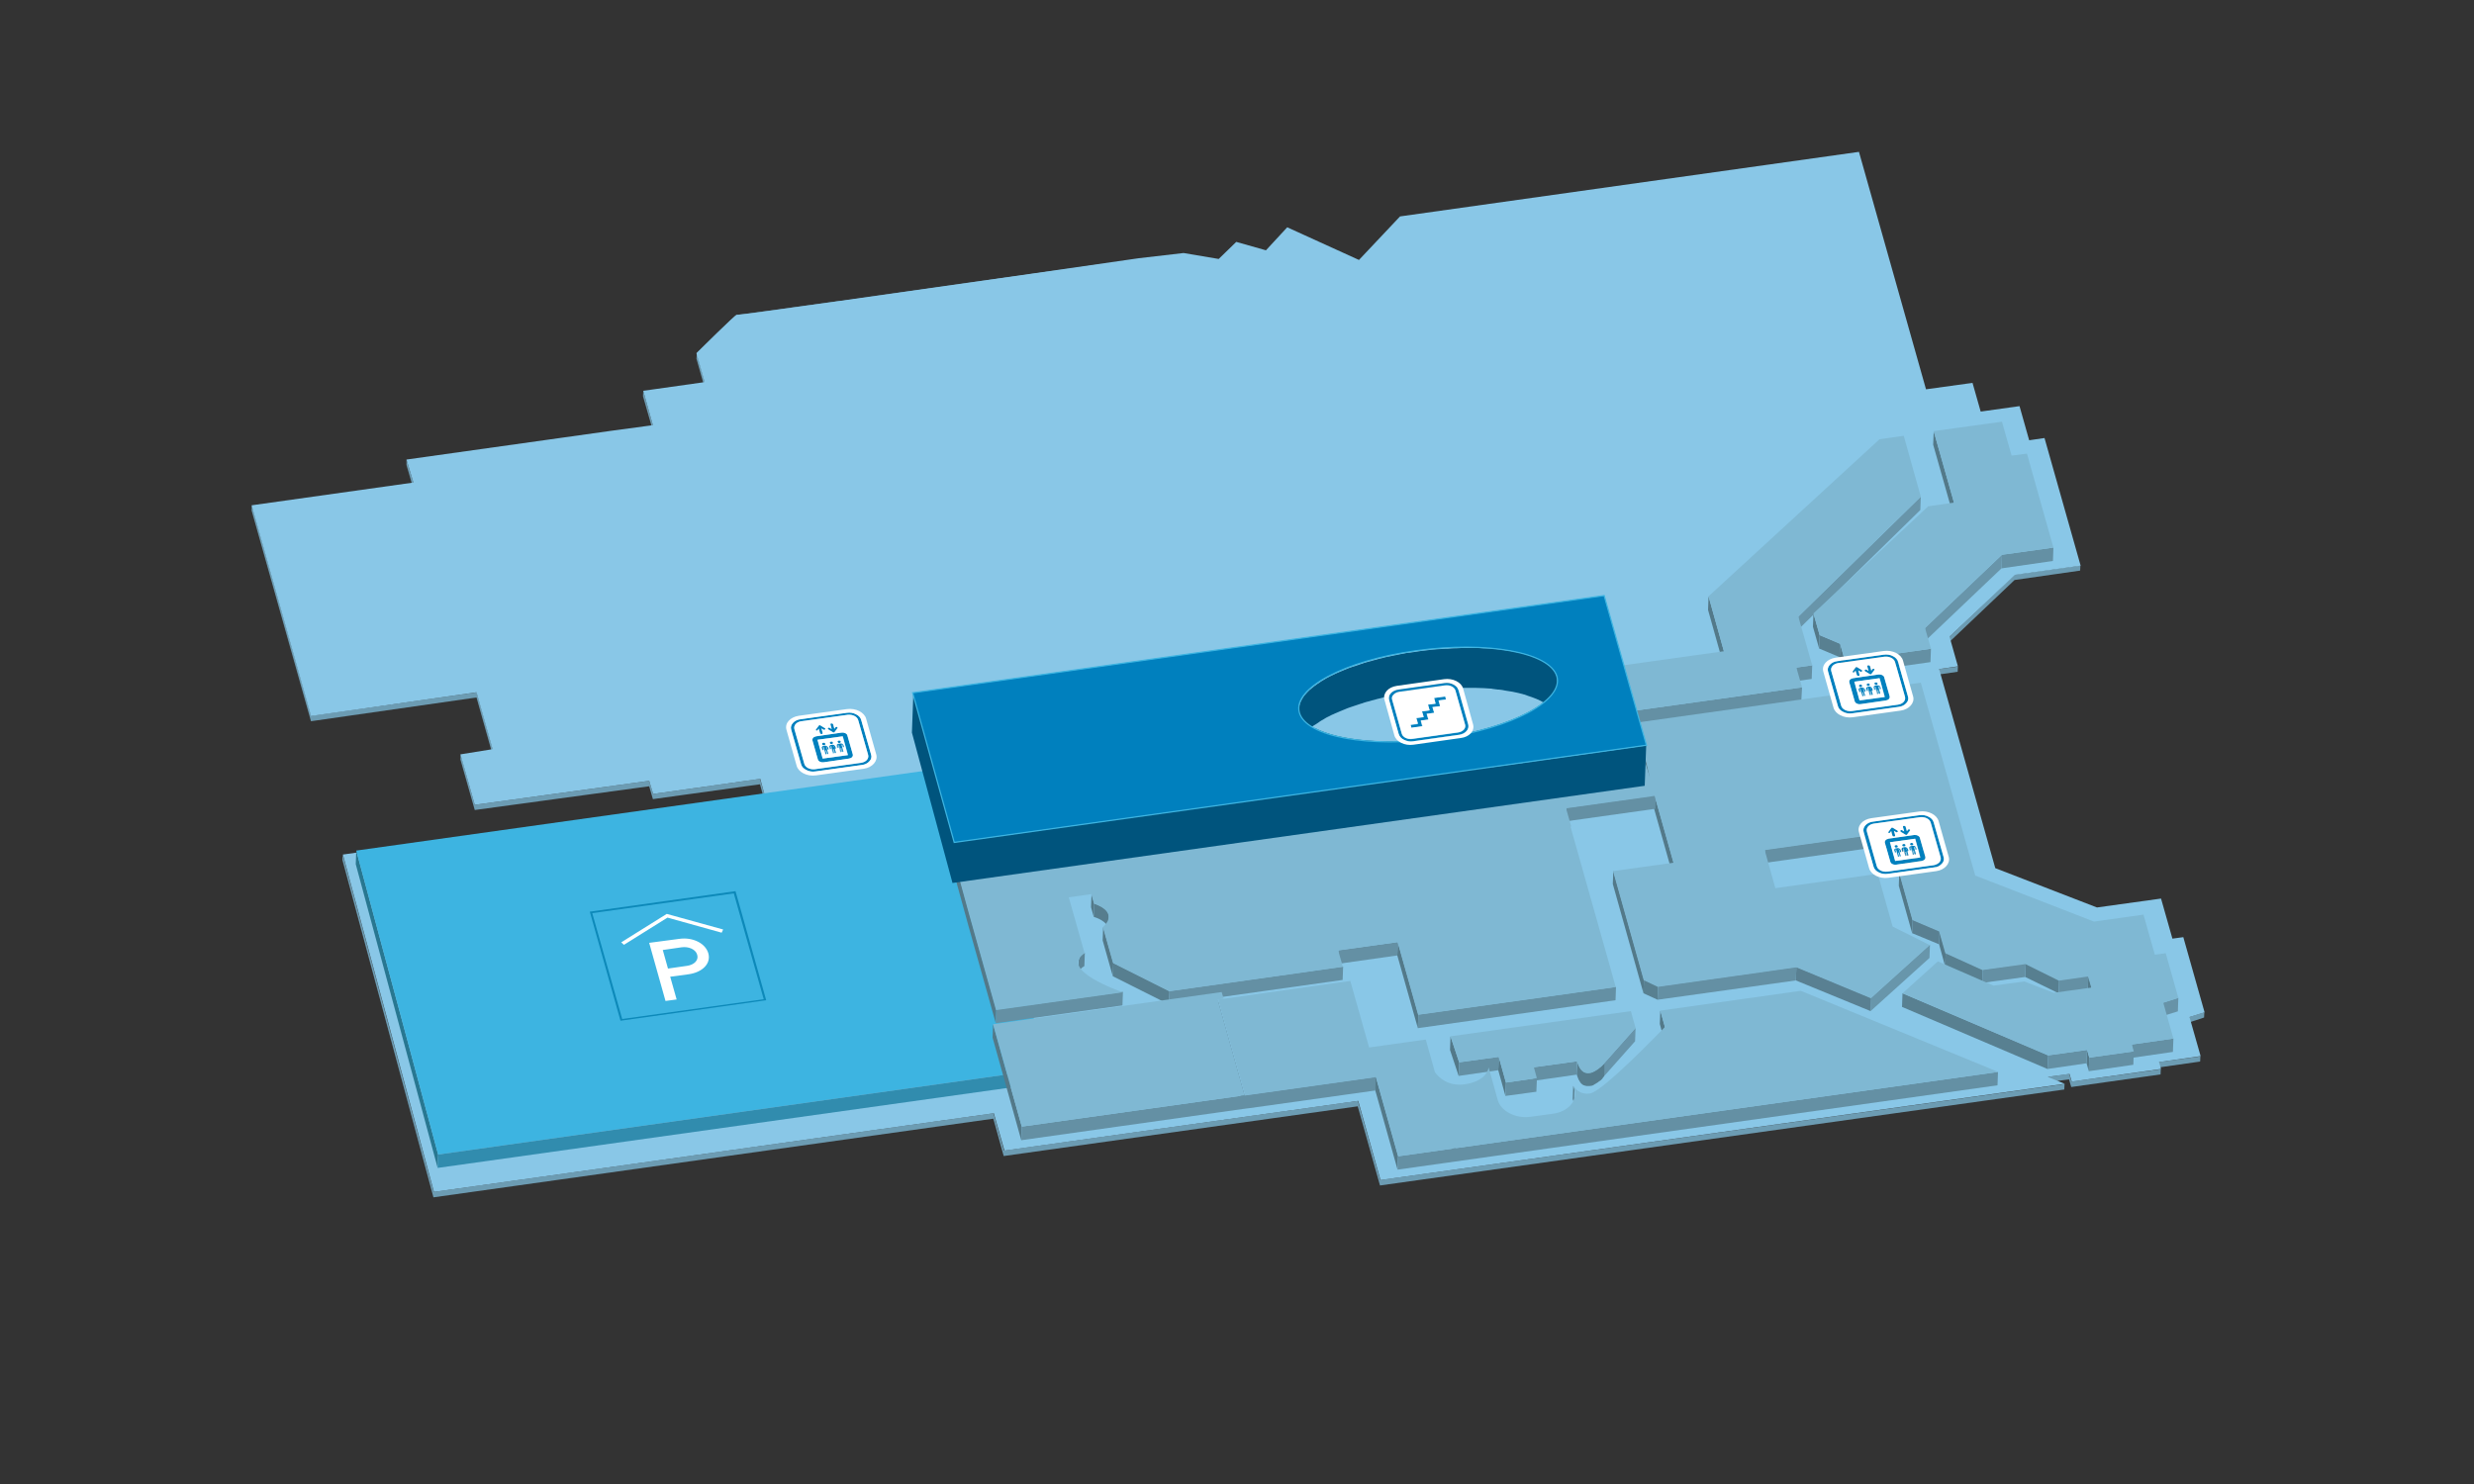
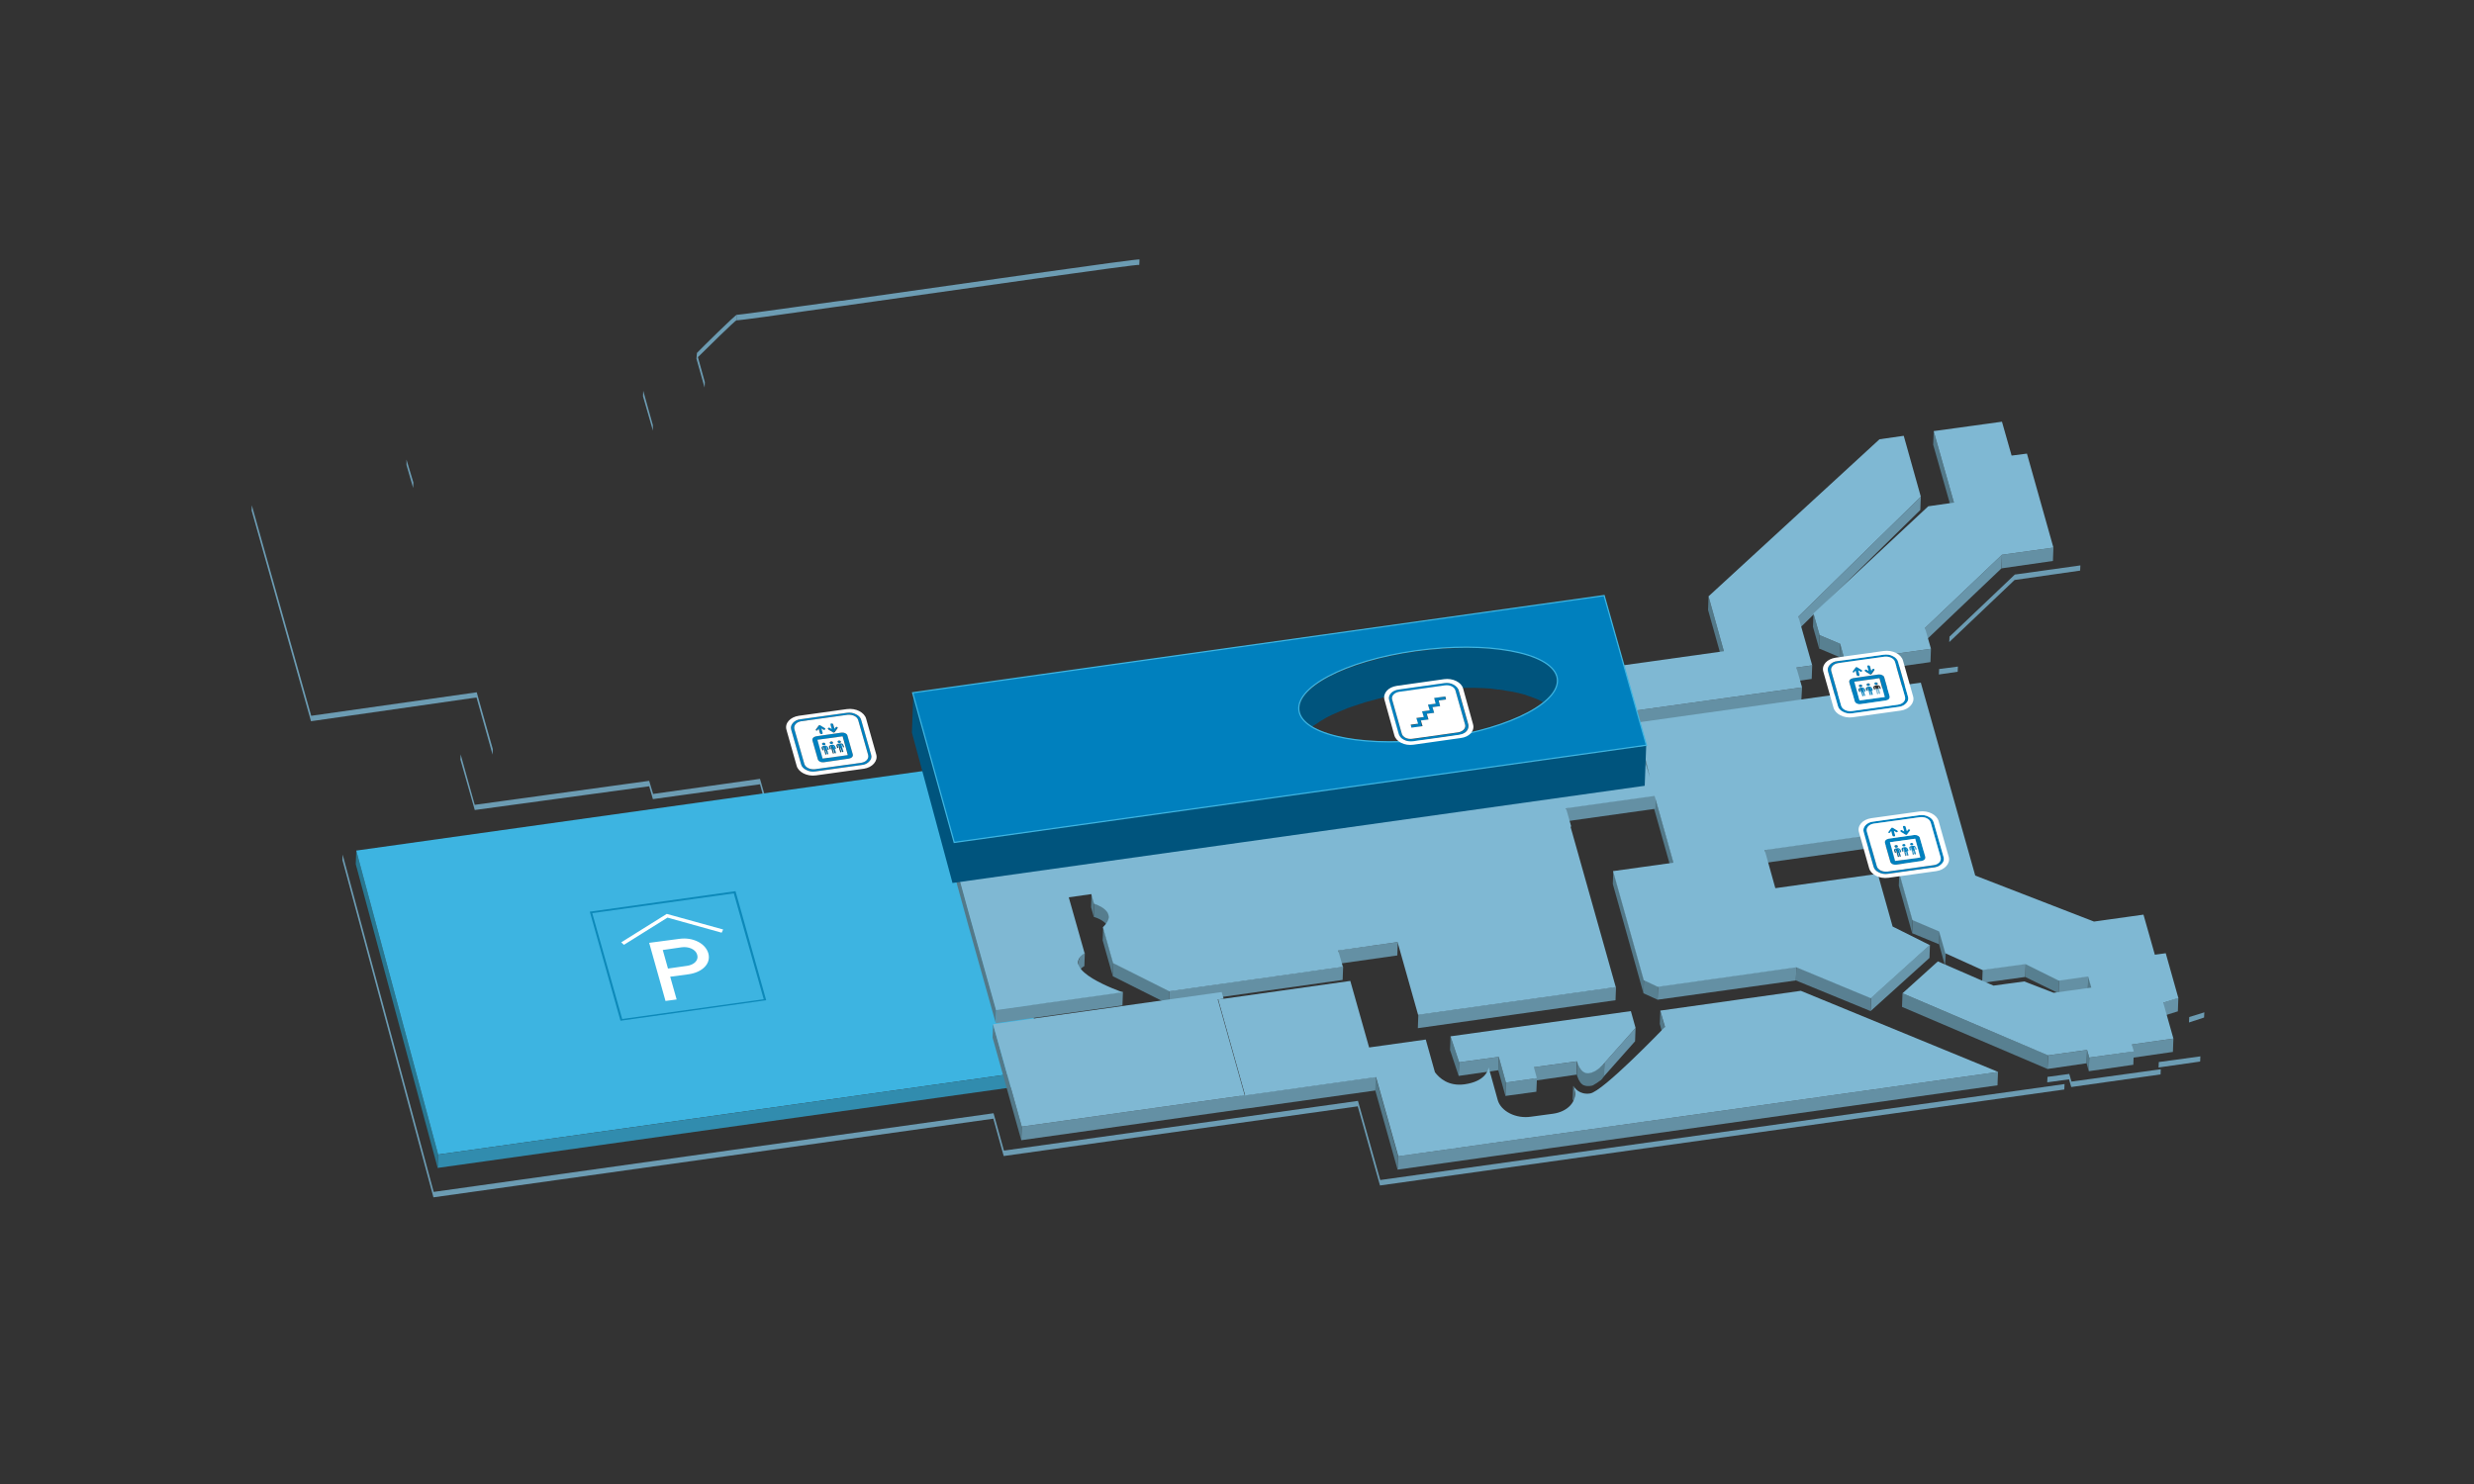
<svg xmlns="http://www.w3.org/2000/svg" version="1.1" baseProfile="tiny" id="Ebene_3" x="0px" y="0px" viewBox="0 0 1000 600" xml:space="preserve">
  <rect x="0" y="0" width="1000" height="600" fill="#333333" stroke="none" />
  <g>
    <g>
      <g>
        <path fill="#6C9CB3" d="M297.7,129.5c0,0.2,17-2.1,39.9-5.4c0.8-0.1,1.5-0.2,2.3-0.3c48.2-6.8,120.4-17.2,120.6-16.7l0.1-2.2     c-0.1-0.5-72.1,9.9-120.3,16.7c-0.1,0-0.2,0-0.3,0c-0.8,0.1-1.5,0.2-2.3,0.3c-22.9,3.2-39.9,5.5-39.9,5.4L297.7,129.5z" />
        <path fill="#6C9CB3" d="M281.5,145l3.3,11.7l0.1-2.2l-2.8-10.1c2.8-2.8,15.1-14.9,15.7-15l0.1-2.2c-0.7,0.1-14.1,13.3-16,15.3v0     c-0.1,0.1-0.2,0.2-0.2,0.2L281.5,145C281.5,145,281.5,145,281.5,145L281.5,145z" />
        <polygon fill="#6C9CB3" points="263.9,171.9 260,158 259.9,160.2 263.9,174.1    " />
        <polygon fill="#6C9CB3" points="167.1,195.1 164.3,185.8 164.3,188 167,197.3    " />
        <polygon fill="#6C9CB3" points="840.8,230.7 840.9,228.6 814.4,232.3 788,257.4 787.9,259.6 814.3,234.5    " />
        <polygon fill="#6C9CB3" points="791.4,269.5 783.8,270.5 783.7,272.7 791.3,271.6    " />
        <polygon fill="#6C9CB3" points="199.1,305.1 199.2,302.9 192.7,279.9 125.8,289.4 101.8,204.3 101.7,206.4 125.7,291.6      192.6,282    " />
        <polygon fill="#6C9CB3" points="191.9,325.4 186.2,305 186.1,307.1 191.9,327.5 262.4,317.9 263.9,323.1 307.2,317.1 309,323.7      309.1,321.5 307.2,314.9 264,321 262.4,315.7    " />
        <polygon fill="#6C9CB3" points="884.9,411.2 884.8,413.4 890.9,411.4 891,409.3    " />
        <polygon fill="#6C9CB3" points="872.5,431.6 889.3,429.2 889.4,427.1 872.6,429.4    " />
        <polygon fill="#6C9CB3" points="836.4,434.2 827.6,435.4 827.5,437.6 836.3,436.4 837.2,439.5 873.3,434.4 873.4,432.3      837.3,437.3    " />
        <polygon fill="#6C9CB3" points="548.9,445.1 405.8,465.2 401.6,450.1 175.3,481.9 138.5,345.5 138.4,347.7 175.2,484.1      401.5,452.3 405.7,467.4 548.8,447.3 557.8,479.3 834.4,440.5 834.5,438.3 557.9,477.1    " />
      </g>
      <g>
-         <path fill="#89C7E7" d="M520.3,91.9l29,13.2l16.6-17.6l185.5-26.1l27.1,96l18.8-2.6l3.3,11.6l15.7-2.2l3.9,13.8l6.2-0.9     l14.6,51.6l-26.5,3.7L788,257.4l3.4,12l-7.6,1.1l22.7,80.5l41.1,15.9l25.9-3.6l4.6,16.2l4.4-0.6l8.6,30.4l-6.1,1.9l4.5,15.8     l-16.8,2.4l0.8,2.8l-36.1,5.1l-0.9-3.1l-8.8,1.2l6.9,2.8l-276.6,38.9l-9-32l-143,20.1l-4.3-15.1l-226.3,31.8l-36.8-136.4     l170.5-24l-1.8-6.6L264,321l-1.6-5.3l-70.5,9.7l-5.8-20.4l13-2.1l-6.5-23l-66.9,9.6l-24-85.2l65.4-9.2l-2.8-9.3l83.3-11.7     l16.3-2.2L260,158l24.8-3.5l-3.3-11.7c0.8-0.8,15.6-15.4,16.2-15.5c0,0.2,18.1-2.3,42.2-5.7c48.2-6.8,116.8-16.6,120.4-17.2     l18.1-2.1l14.2,2.4l7.1-6.9l12,3.4L520.3,91.9z" />
-       </g>
+         </g>
    </g>
  </g>
  <g>
    <g>
      <g>
        <polygon fill="#287791" points="177.1,466.8 176.9,472.2 143.8,349.4 144,343.9    " />
      </g>
      <g>
        <polygon fill="#3DB4E1" points="389,309.5 423.6,432.1 177.1,466.8 144,343.9    " />
      </g>
      <g>
        <polygon fill="#318CAE" points="423.6,432.1 423.4,437.6 176.9,472.2 177.1,466.8    " />
      </g>
    </g>
  </g>
  <g>
    <g>
      <g>
        <polygon fill="#537989" points="781.4,179.8 789.6,208.7 789.8,203.2 781.6,174.3    " />
        <polygon fill="#537989" points="732.8,253.4 735.3,262.2 735.5,256.8 733,248    " />
        <polygon fill="#537989" points="690.4,246.6 696.6,268.7 696.8,263.3 690.6,241.1    " />
        <polygon fill="#537989" points="743.6,265.7 745.5,272.6 745.7,267.2 743.8,260.3    " />
        <polygon fill="#537989" points="657.4,287.8 653.9,269.3 653.7,274.8 657.2,293.3    " />
        <polygon fill="#537989" points="665.2,306.8 660.5,292.2 660.3,297.7 665,312.3 668.6,327 676.2,354 676.4,348.5 668.8,321.6         " />
        <polygon fill="#537989" points="770.2,345.3 767.6,335.9 767.3,341.3 770,350.8    " />
        <polygon fill="#537989" points="784.1,350.4 782.2,343.6 782,349.1 783.9,355.8    " />
        <polygon fill="#537989" points="767.5,358.1 772.9,377.3 773.1,371.8 767.7,352.7    " />
        <polygon fill="#537989" points="441,366.8 442.1,370.7 442.3,365.3 441.2,361.3    " />
        <polygon fill="#537989" points="783.8,381.8 786.2,390.6 786.5,385.2 784,376.4    " />
        <polygon fill="#537989" points="844.1,394.5 843.9,400 845.2,404.5 845.4,399    " />
        <polygon fill="#537989" points="651.9,357.4 664.3,401.6 664.5,396.1 652.1,352    " />
        <polygon fill="#537989" points="445.7,380.2 449.8,394.7 450,389.3 445.9,374.8    " />
-         <polygon fill="#537989" points="564.8,386.3 573.1,415.7 573.3,410.2 565,380.9    " />
        <polygon fill="#537989" points="670.9,414 672.7,420.6 672.9,415.1 671.1,408.6    " />
        <polygon fill="#537989" points="402.7,408.2 391.5,368.3 385.4,346.1 385.2,351.6 391.3,373.8 402.5,413.7    " />
        <polygon fill="#537989" points="843.4,429.9 844.3,433.1 844.5,427.6 843.6,424.5    " />
        <polygon fill="#537989" points="586.1,424.5 589.6,435 589.8,429.5 586.3,419    " />
        <polygon fill="#537989" points="552.7,423.6 552.5,429 555.9,440.9 564.9,472.9 565.1,467.5 556.1,435.4    " />
        <polygon fill="#537989" points="605.6,432.7 608.5,443.1 608.7,437.7 605.8,427.3    " />
        <polygon fill="#537989" points="492,409.6 502.9,448.3 503.1,442.9 492.2,404.1    " />
        <polygon fill="#537989" points="401.2,419.5 412.8,461 413,455.5 401.4,414.1    " />
        <polygon fill="#537989" points="578.5,437 588.3,469.6 588.5,464.2 578.7,431.6    " />
      </g>
      <g>
        <polygon fill="#6895AA" points="776.4,200.8 776.2,206.2 726.7,254.7 726.9,249.3    " />
      </g>
      <g>
        <polygon fill="#6895AA" points="809.2,224.3 809,229.8 777.9,259.4 778.1,253.9    " />
      </g>
      <g>
        <polygon fill="#588091" points="743.8,260.3 743.6,265.7 735.3,262.2 735.5,256.8    " />
      </g>
      <g>
        <polygon fill="#598092" points="784,376.4 783.8,381.8 772.9,377.3 773.1,371.8    " />
      </g>
      <path fill="#567D8E" d="M442.3,365.3l-0.2,5.4c0.4,0.1,6.1,1.8,5.9,5.4l0.2-5.4C448.4,367.1,442.7,365.4,442.3,365.3z" />
      <g>
-         <polygon fill="#588091" points="801.4,392 801.2,397.4 786.2,390.6 786.5,385.2    " />
-       </g>
+         </g>
      <g>
        <polygon fill="#577F90" points="832.3,396.2 832.1,401.6 818.6,395 818.8,389.5    " />
      </g>
      <g>
        <polygon fill="#6793A8" points="880.5,403.4 880.3,408.9 874.2,410.8 874.4,405.4    " />
      </g>
      <path fill="#5D8699" d="M435.8,393.4c0-0.1,0-0.1,0.1-0.2c0-0.1,0-0.1,0.1-0.2c0.1-0.2,0.2-0.4,0.3-0.6c0,0,0,0,0,0    c0.1-0.2,0.3-0.4,0.5-0.6c0.1-0.1,0.1-0.1,0.2-0.2c0.1-0.1,0.1-0.1,0.2-0.2c0.1-0.1,0.2-0.2,0.3-0.3c0.1,0,0.1-0.1,0.2-0.1    c0.2-0.1,0.4-0.3,0.6-0.4l0.2-5.4c-0.2,0.1-0.4,0.3-0.6,0.4c-0.1,0-0.1,0.1-0.2,0.1c-0.1,0.1-0.2,0.1-0.2,0.2c0,0-0.1,0.1-0.1,0.1    c-0.1,0.1-0.1,0.1-0.2,0.2c0,0-0.1,0.1-0.1,0.1c0,0,0,0-0.1,0.1c-0.2,0.2-0.4,0.4-0.5,0.6c0,0,0,0,0,0c-0.1,0.2-0.2,0.4-0.3,0.6    c0,0,0,0.1,0,0.1c0,0,0,0.1,0,0.1c0,0.1,0,0.1-0.1,0.2c0,0.1-0.1,0.2-0.1,0.3c0,0.1,0,0.1,0,0.2c0,0,0,0.1,0,0.1    c0,0.1,0,0.2,0,0.3l-0.2,5.4c0-0.1,0-0.2,0-0.4c0-0.1,0-0.1,0-0.2C435.8,393.5,435.8,393.5,435.8,393.4z" />
      <g>
        <polygon fill="#588091" points="670.2,398.8 670,404.2 664.3,401.6 664.5,396.1    " />
      </g>
      <g>
        <polygon fill="#6896AB" points="780.1,381.9 779.9,387.3 756.1,408.8 756.3,403.4    " />
      </g>
      <g>
        <polygon fill="#598092" points="756.3,403.4 756.1,408.8 725.9,396.4 726.1,390.9    " />
      </g>
      <g>
        <polygon fill="#577F90" points="472.7,400.7 472.5,406.1 449.8,394.7 450,389.3    " />
      </g>
      <g>
        <polygon fill="#588091" points="827.9,426.7 827.6,432.2 768.8,407.1 769,401.6    " />
      </g>
      <g>
        <polygon fill="#6794AA" points="661.1,415.6 660.9,421 648.3,435.2 648.5,429.8    " />
      </g>
      <path fill="#567D8E" d="M647.9,435.7c0.1-0.1,0.1-0.1,0.2-0.2c0,0,0-0.1,0.1-0.1c0-0.1,0.1-0.1,0.1-0.1c0,0,0,0,0,0    c0,0,0.1-0.1,0.1-0.1l0.2-5.4c0,0,0,0-0.1,0.1c0,0,0,0,0,0c0,0-0.1,0.1-0.1,0.1c0,0,0,0.1-0.1,0.1c0,0.1-0.1,0.1-0.2,0.2    c0,0-0.1,0.1-0.1,0.1c-0.1,0.1-0.1,0.1-0.2,0.2c0,0-0.1,0.1-0.1,0.1c-0.1,0.1-0.3,0.3-0.4,0.4c0,0-0.1,0.1-0.1,0.1    c-0.1,0.1-0.2,0.2-0.4,0.3c0,0-0.1,0.1-0.2,0.1c-0.1,0.1-0.3,0.2-0.4,0.3c0,0-0.1,0.1-0.1,0.1c-0.2,0.1-0.4,0.3-0.6,0.4    c-0.1,0-0.1,0.1-0.2,0.1c-0.1,0.1-0.2,0.1-0.3,0.2c-0.1,0-0.2,0.1-0.2,0.1c-0.1,0.1-0.2,0.1-0.3,0.2c-0.1,0-0.2,0.1-0.2,0.1    c-0.1,0.1-0.2,0.1-0.3,0.2c-0.1,0-0.2,0.1-0.3,0.1c-0.1,0-0.2,0.1-0.3,0.1c-0.1,0-0.2,0-0.2,0.1c-0.2,0.1-0.4,0.1-0.6,0.1    c-0.1,0-0.1,0-0.2,0c-0.1,0-0.3,0-0.4,0c0,0-0.1,0-0.1,0c-0.1,0-0.2,0-0.3,0c0,0-0.1,0-0.1,0c-0.1,0-0.2,0-0.4-0.1c0,0,0,0-0.1,0    c-0.2,0-0.3-0.1-0.5-0.2c0,0-0.1,0-0.1,0c-0.1-0.1-0.3-0.1-0.4-0.2c0,0,0,0,0,0c-0.1-0.1-0.3-0.2-0.4-0.3c0,0-0.1-0.1-0.1-0.1    c-0.1-0.1-0.3-0.3-0.4-0.4c0,0,0,0,0,0c-0.1-0.2-0.3-0.4-0.4-0.6c0,0-0.1-0.1-0.1-0.2c-0.1-0.2-0.2-0.4-0.4-0.7c0,0,0,0,0,0    c-0.1-0.2-0.2-0.5-0.3-0.8c0-0.1-0.1-0.1-0.1-0.2c-0.1-0.3-0.2-0.6-0.3-1l-0.2,5.4c0.1,0.3,0.2,0.7,0.3,1c0,0.1,0.1,0.1,0.1,0.2    c0.1,0.3,0.2,0.6,0.3,0.8c0,0,0,0,0,0c0.1,0.2,0.2,0.5,0.4,0.7c0,0.1,0.1,0.1,0.1,0.2c0.1,0.2,0.3,0.4,0.4,0.6c0,0,0,0,0,0    c0.1,0.2,0.3,0.3,0.4,0.4c0,0,0.1,0.1,0.1,0.1c0.1,0.1,0.3,0.2,0.4,0.3c0,0,0,0,0,0c0.1,0.1,0.3,0.2,0.4,0.2c0,0,0.1,0,0.1,0    c0.2,0.1,0.3,0.1,0.5,0.2c0,0,0,0,0,0c0,0,0,0,0.1,0c0.1,0,0.2,0,0.4,0.1c0,0,0,0,0.1,0c0,0,0,0,0.1,0c0.1,0,0.2,0,0.3,0    c0,0,0.1,0,0.1,0c0,0,0,0,0,0c0.1,0,0.3,0,0.4,0c0,0,0.1,0,0.1,0c0,0,0.1,0,0.1,0c0.2,0,0.4-0.1,0.6-0.1c0,0,0.1,0,0.1,0    c0,0,0.1,0,0.1,0c0.1,0,0.2-0.1,0.3-0.1c0.1,0,0.2-0.1,0.3-0.1c0.1,0,0.2-0.1,0.3-0.2c0.1,0,0.2-0.1,0.2-0.1    c0.1-0.1,0.2-0.1,0.3-0.2c0.1,0,0.2-0.1,0.2-0.1c0.1-0.1,0.2-0.1,0.3-0.2c0.1,0,0.1-0.1,0.2-0.1c0,0,0,0,0,0    c0.2-0.1,0.4-0.3,0.6-0.4c0,0,0.1-0.1,0.1-0.1c0.1-0.1,0.3-0.2,0.4-0.3c0.1,0,0.1-0.1,0.2-0.1c0.1-0.1,0.2-0.2,0.4-0.3    c0,0,0.1-0.1,0.1-0.1c0.1-0.1,0.3-0.3,0.4-0.4c0,0,0,0,0,0c0,0,0-0.1,0.1-0.1c0.1-0.1,0.1-0.2,0.2-0.2    C647.8,435.8,647.8,435.7,647.9,435.7z" />
      <path fill="#567D8E" d="M635.9,439l-0.2,5.4c0.2,0.4,0.4,1,0.5,1.8l0.2-5.4C636.3,440,636.1,439.3,635.9,439z" />
      <g>
        <polygon fill="#6490A4" points="830,221.4 809.2,224.3 809,229.8 829.8,226.8    " />
        <polygon fill="#6490A4" points="780.5,262.3 745.7,267.2 745.5,272.6 780.3,267.7    " />
        <polygon fill="#6490A4" points="732.5,269 726.1,269.9 725.9,275.4 732.3,274.5    " />
        <polygon fill="#6490A4" points="728.4,277.9 657.4,287.8 657.2,293.3 728.1,283.3    " />
        <polygon fill="#6490A4" points="669.3,321.5 633.1,326.6 632.8,332.1 669.1,327    " />
        <polygon fill="#6490A4" points="770,350.8 782,349.1 782.2,343.6 770.2,345.3    " />
        <polygon fill="#6490A4" points="767.6,335.9 713.4,343.5 713.2,348.9 767.3,341.3    " />
        <polygon fill="#6490A4" points="801.2,397.4 818.6,395 818.8,389.5 801.4,392    " />
        <polygon fill="#6490A4" points="541,384.2 540.8,389.7 564.8,386.3 565,380.9    " />
        <polygon fill="#6490A4" points="832.1,401.6 843.9,400 844.1,394.5 832.3,396.2    " />
        <polygon fill="#6490A4" points="670,404.2 725.9,396.4 726.1,390.9 670.2,398.8    " />
        <polygon fill="#6490A4" points="542.9,390.8 472.7,400.7 472.5,406.1 542.7,396.2    " />
        <polygon fill="#6490A4" points="653.2,399 573.3,410.2 573.1,415.7 653,404.4    " />
        <polygon fill="#6490A4" points="878.5,419.9 861.7,422.3 861.6,425.2 844.5,427.6 844.3,433.1 862.3,430.5 862.4,427.6      878.3,425.3    " />
        <polygon fill="#6490A4" points="453.9,401 402.7,408.2 402.5,413.7 453.7,406.5    " />
        <polygon fill="#6490A4" points="827.6,432.2 843.4,429.9 843.6,424.5 827.9,426.7    " />
        <polygon fill="#6490A4" points="605.6,432.7 605.8,427.3 589.8,429.5 589.6,435    " />
        <polygon fill="#6490A4" points="608.7,437.7 608.5,443.1 621,441.4 621.2,436.8 637.2,434.5 637.4,429.1 620,431.5 619.8,436.1         " />
        <polygon fill="#6490A4" points="413,455.5 412.8,461 502.9,448.3 502.9,448.3 505.3,448 555.9,440.9 556.1,435.4 505.5,442.5         " />
        <polygon fill="#6490A4" points="565.1,467.5 564.9,472.9 588.3,469.6 807.4,438.8 807.6,433.4 588.5,464.2    " />
      </g>
      <g>
        <polygon fill="#7FB8D3" points="493.8,401.1 494.6,403.8 492.2,404.1 503.1,442.9 505.5,442.5 413,455.5 401.4,414.1    " />
      </g>
      <g>
        <polygon fill="#7FB8D3" points="733,248 735.5,256.8 743.8,260.3 745.7,267.2 780.5,262.3 778.1,253.9 809.2,224.3 830,221.4      819.3,183.4 813.1,184.2 809.2,170.5 781.6,174.3 789.8,203.2 779.4,204.7    " />
        <polygon fill="#7FB8D3" points="657.4,287.8 728.4,277.9 726.1,269.9 732.5,269 726.9,249.3 776.4,200.8 769.5,176.2      759.7,177.6 690.6,241.1 696.8,263.3 653.9,269.3    " />
        <path fill="#7FB8D3" d="M874.4,405.4l6.1-1.9l-5.1-18.1l-4.4,0.6l-4.6-16.2l-20,2.8l-48-18.6l-22-78l-115.9,16.3l4.6,14.6     l1.8,7.4l-2.3-7.3l-279.3,39.3l6.1,22.2l0,0l11.2,39.9l51.2-7.2c-1.3-0.5-26-9.1-15.4-15.8l-6.4-22.6l9.1-1.3l0,0l1.1,3.9     c0.5,0.2,10.3,3.1,3.6,9.5l4.1,14.5l22.7,11.4l70.2-9.9l-1.9-6.6l24-3.4l8.3,29.4l79.9-11.2l-18.3-64.9l0.3,0l-2.1-7.4l35.8-5     l-1.2-4.9l1.2,4.9l7.6,27l-24.4,3.4l12.4,44.1l5.7,2.7l56-7.9l30.1,12.5l23.8-21.5l-15-7.5l-6-21.3l-41.4,5.8l-4.3-15.4l54.1-7.6     l2.7,9.4l12-1.7l1.9,6.7l-16.4,2.3l5.4,19.2l10.8,4.6l2.5,8.8l15,6.8l17.4-2.4l13.5,6.7l11.8-1.7l1.3,4.5l-15.2,2.1l-11.9-4.6     l-12.4,1.7l-22.5-9.8L769,401.6l58.8,25.1l15.8-2.2l0.9,3.1l18-2.5l-0.8-2.8l16.8-2.4L874.4,405.4z" />
        <path fill="#7FB8D3" d="M642.4,433.9c3.1-0.4,6-3.9,6.1-4.1l12.6-14.2l-1.9-6.8L586.3,419l3.5,10.5l16-2.2l2.9,10.4l12.5-1.8     l-1.2-4.4l17.4-2.4C638.6,433.1,640.5,434.2,642.4,433.9z" />
        <path fill="#7FB8D3" d="M671.1,408.6l1.9,6.6c-1.3,1.3-25.2,26.2-30.3,26.9c-4.2,0.6-6.2-2.1-6.7-3.1c0.2,0.4,0.4,1,0.5,1.8     c1,4.5-2.8,8.7-8.8,9.5l-8.9,1.2c-6.1,0.9-12.1-2.2-13.4-6.7l-2.8-10.1c-0.2-0.5-0.3-1-0.4-1.4l-0.5-1.7     c-0.2,1.2-1.4,5.6-9.7,6.8c-6.6,0.9-10.3-2.6-12-4.9l-3.7-13.2l-22.9,3.2l-7.6-26.9l-51.1,7.2l-2.3,0.3l10.9,38.8l2.3-0.3     l50.6-7.1l9,32l23.4-3.3l219.1-30.8l-79.8-32.8L671.1,408.6z" />
      </g>
    </g>
  </g>
  <g>
    <g>
      <path fill="#00547D" d="M602.8,310.2c15.6-4.8,25.8-11.8,26.1-18.3c0,0,0,0,0,0c0,0,0,0,0,0l0.6-16.3c0-0.7-0.1-1.3-0.2-2    c-0.1-0.3-0.2-0.6-0.3-0.8c0-0.1-0.1-0.2-0.1-0.3c-0.1-0.2-0.2-0.4-0.3-0.6c-0.1-0.1-0.1-0.2-0.2-0.3c-0.1-0.2-0.2-0.3-0.3-0.5    c-0.1-0.1-0.2-0.2-0.2-0.3c-0.1-0.2-0.3-0.3-0.4-0.5c-0.1-0.1-0.2-0.2-0.3-0.3c-0.2-0.2-0.3-0.3-0.5-0.5c-0.1-0.1-0.2-0.2-0.3-0.3    c-0.2-0.2-0.4-0.3-0.6-0.5c-0.1-0.1-0.2-0.1-0.2-0.2c-0.3-0.2-0.6-0.4-1-0.7c-0.1,0-0.1-0.1-0.2-0.1c-0.3-0.2-0.6-0.3-0.9-0.5    c-0.1-0.1-0.3-0.1-0.4-0.2c-0.3-0.1-0.5-0.3-0.8-0.4c-0.2-0.1-0.3-0.2-0.5-0.2c-0.3-0.1-0.5-0.2-0.8-0.3c-0.2-0.1-0.4-0.1-0.5-0.2    c-0.3-0.1-0.6-0.2-0.8-0.3c-0.2-0.1-0.4-0.1-0.5-0.2c-0.3-0.1-0.6-0.2-1-0.3c-0.2-0.1-0.3-0.1-0.5-0.2c-0.4-0.1-0.8-0.3-1.3-0.4    c-0.1,0-0.2-0.1-0.3-0.1c-0.5-0.1-1-0.3-1.5-0.4c0,0,0,0-0.1,0c-0.7-0.2-1.5-0.3-2.3-0.5c-0.2,0-0.4-0.1-0.6-0.1    c-0.6-0.1-1.2-0.2-1.9-0.3c-0.2,0-0.4-0.1-0.6-0.1c-0.8-0.1-1.7-0.3-2.5-0.4c-0.1,0-0.3,0-0.4,0c-0.7-0.1-1.5-0.2-2.3-0.3    c-0.1,0-0.3,0-0.4,0c-0.1,0-0.2,0-0.4,0c-1-0.1-2.1-0.2-3.1-0.2c-0.1,0-0.2,0-0.3,0c-1-0.1-2-0.1-3-0.1c-0.2,0-0.4,0-0.7,0    c-1.1,0-2.2,0-3.3,0c-0.2,0-0.4,0-0.7,0c-1,0-2.1,0-3.2,0.1c-0.1,0-0.2,0-0.3,0c0,0-0.1,0-0.1,0c-1.1,0-2.3,0.1-3.4,0.2    c-0.3,0-0.5,0-0.8,0c-1.1,0.1-2.2,0.1-3.3,0.2c-0.1,0-0.2,0-0.3,0c-1.2,0.1-2.4,0.2-3.6,0.4c-0.3,0-0.6,0.1-0.9,0.1    c-1.2,0.1-2.4,0.3-3.7,0.5c-0.9,0.1-1.8,0.3-2.7,0.4c-0.1,0-0.1,0-0.2,0c-0.3,0-0.6,0.1-0.9,0.1c-0.5,0.1-1,0.2-1.5,0.3    c-0.4,0.1-0.7,0.1-1.1,0.2c-0.5,0.1-0.9,0.2-1.4,0.3c-0.4,0.1-0.7,0.1-1.1,0.2c-0.5,0.1-0.9,0.2-1.4,0.3c-0.4,0.1-0.7,0.2-1.1,0.2    c-0.4,0.1-0.9,0.2-1.3,0.3c-0.4,0.1-0.7,0.2-1.1,0.3c-0.4,0.1-0.8,0.2-1.3,0.3c-0.3,0.1-0.7,0.2-1,0.3c-0.4,0.1-0.8,0.2-1.2,0.3    c-0.3,0.1-0.7,0.2-1,0.3c-0.4,0.1-0.8,0.2-1.2,0.3c-0.3,0.1-0.7,0.2-1,0.3c-0.4,0.1-0.8,0.2-1.2,0.4c-0.2,0.1-0.4,0.1-0.7,0.2    c-0.1,0-0.1,0-0.2,0.1c-0.8,0.3-1.6,0.5-2.4,0.8c-0.1,0-0.2,0.1-0.4,0.1c-0.7,0.2-1.3,0.5-2,0.7c-0.2,0.1-0.4,0.2-0.7,0.3    c-0.6,0.2-1.2,0.5-1.7,0.7c-0.2,0.1-0.3,0.1-0.5,0.2c-0.7,0.3-1.4,0.6-2.1,0.9c-0.2,0.1-0.3,0.1-0.4,0.2c-0.5,0.2-1,0.5-1.5,0.7    c-0.2,0.1-0.4,0.2-0.6,0.3c-0.5,0.3-1,0.5-1.5,0.8c-0.1,0.1-0.2,0.1-0.3,0.2c-0.6,0.3-1.1,0.7-1.7,1c-0.1,0.1-0.3,0.2-0.4,0.3    c-0.4,0.3-0.8,0.5-1.2,0.8c-0.1,0.1-0.2,0.1-0.3,0.2c-0.1,0.1-0.2,0.1-0.2,0.2c-0.2,0.1-0.3,0.2-0.5,0.3c-0.2,0.2-0.4,0.3-0.6,0.5    c-0.1,0.1-0.3,0.2-0.4,0.3c-0.2,0.2-0.4,0.3-0.6,0.5c-0.1,0.1-0.3,0.2-0.4,0.3c-0.2,0.2-0.4,0.3-0.5,0.5c-0.1,0.1-0.2,0.2-0.3,0.3    c0,0-0.1,0.1-0.1,0.1c-0.1,0.1-0.1,0.1-0.2,0.2c-0.2,0.2-0.4,0.5-0.6,0.7c-0.1,0.1-0.2,0.2-0.3,0.3c-0.2,0.2-0.4,0.5-0.5,0.7    c-0.1,0.1-0.2,0.2-0.2,0.3c-0.2,0.3-0.4,0.6-0.5,0.9c0,0-0.1,0.1-0.1,0.1c-0.2,0.3-0.3,0.7-0.5,1c0,0,0,0.1,0,0.1    c0,0.1-0.1,0.2-0.1,0.3c-0.1,0.2-0.1,0.3-0.2,0.5c0,0.1-0.1,0.3-0.1,0.4c0,0.2-0.1,0.3-0.1,0.5c0,0,0,0.1,0,0.1    c0,0.2,0,0.4-0.1,0.6l0,0c0,0,0,0,0,0l-0.6,16.3c0,0.7,0.1,1.3,0.2,2c0.7,2.4,2.8,4.6,6,6.3c0.2-5.4,0.4-10.9,0.6-16.3    c-0.4-0.2-0.8-0.4-1.1-0.7c0.1-0.1,0.1-0.1,0.2-0.2c0.2-0.2,0.4-0.3,0.6-0.5c0.2-0.1,0.3-0.2,0.5-0.3c0.2-0.1,0.3-0.2,0.5-0.3    c0.4-0.3,0.8-0.5,1.2-0.8c0.1-0.1,0.3-0.2,0.4-0.3c0.5-0.3,1.1-0.7,1.7-1c0.1-0.1,0.2-0.1,0.3-0.2c0.5-0.3,1-0.6,1.5-0.8    c0.2-0.1,0.4-0.2,0.6-0.3c0.5-0.3,1-0.5,1.5-0.7c0.1-0.1,0.3-0.1,0.4-0.2c0.7-0.3,1.4-0.6,2.1-0.9c0.2-0.1,0.3-0.1,0.5-0.2    c0.6-0.2,1.1-0.5,1.7-0.7c0.2-0.1,0.4-0.2,0.7-0.3c0.6-0.2,1.3-0.5,2-0.7c0.1,0,0.2-0.1,0.3-0.1c0.8-0.3,1.6-0.5,2.4-0.8    c0.3-0.1,0.6-0.2,0.9-0.3c0.4-0.1,0.8-0.2,1.2-0.4c0.3-0.1,0.6-0.2,1-0.3c0.4-0.1,0.8-0.2,1.2-0.3c0.3-0.1,0.7-0.2,1-0.3    c0.4-0.1,0.8-0.2,1.2-0.3c0.3-0.1,0.7-0.2,1-0.3c0.4-0.1,0.8-0.2,1.3-0.3c0.4-0.1,0.7-0.2,1.1-0.3c0.4-0.1,0.9-0.2,1.3-0.3    c0.4-0.1,0.7-0.2,1.1-0.2c0.4-0.1,0.9-0.2,1.4-0.3c0.4-0.1,0.7-0.1,1.1-0.2c0.5-0.1,0.9-0.2,1.4-0.3c0.4-0.1,0.7-0.1,1.1-0.2    c0.5-0.1,1-0.2,1.5-0.3c0.3-0.1,0.7-0.1,1-0.2c0.9-0.1,1.8-0.3,2.7-0.4c1.2-0.2,2.4-0.3,3.7-0.5c0.3,0,0.6-0.1,0.9-0.1    c1.2-0.1,2.4-0.3,3.6-0.4c0.1,0,0.2,0,0.3,0c1.1-0.1,2.2-0.2,3.3-0.2c0.3,0,0.5,0,0.8,0c1.1-0.1,2.3-0.1,3.4-0.2    c0.2,0,0.3,0,0.5,0c1.1,0,2.1,0,3.2-0.1c0.2,0,0.4,0,0.7,0c1.1,0,2.2,0,3.3,0c0.2,0,0.5,0,0.7,0c1,0,2,0.1,3,0.1    c0.1,0,0.2,0,0.3,0c1.1,0.1,2.1,0.1,3.1,0.2c0.2,0,0.5,0,0.7,0.1c0.8,0.1,1.5,0.2,2.3,0.3c0.1,0,0.3,0,0.4,0    c0.9,0.1,1.7,0.2,2.5,0.4c0.2,0,0.4,0.1,0.6,0.1c0.6,0.1,1.3,0.2,1.9,0.3c0.2,0,0.4,0.1,0.6,0.1c0.8,0.2,1.5,0.3,2.3,0.5    c0.5,0.1,1.1,0.3,1.6,0.4c0.1,0,0.2,0.1,0.3,0.1c0.4,0.1,0.9,0.2,1.3,0.4c0.2,0.1,0.3,0.1,0.5,0.2c0.3,0.1,0.6,0.2,0.9,0.3    c0.2,0.1,0.4,0.1,0.6,0.2c0.3,0.1,0.6,0.2,0.8,0.3c0.2,0.1,0.4,0.1,0.5,0.2c0.3,0.1,0.5,0.2,0.8,0.3c0.2,0.1,0.3,0.2,0.5,0.2    c0.3,0.1,0.5,0.3,0.8,0.4c0.1,0.1,0.3,0.1,0.4,0.2c0.3,0.2,0.6,0.3,0.9,0.5c0.1,0,0.1,0.1,0.2,0.1c-7.9,6.2-23.1,11.7-41.5,14.3    c-21.6,3-41.3,1.2-51-4c-0.2,5.4-0.4,10.9-0.6,16.3c6.2,3.3,16.6,5.3,28.9,5.5l-173.8,24.4l-16.7-60.6l-0.6,16.3L385,357    l279.8-39.3l0.6-16.3L602.8,310.2z M581.8,309.5l-0.1,3.7l0,0C581.7,312,581.7,310.7,581.8,309.5z M582,304l0,0.9    C582,304.6,582,304.3,582,304z" />
      <g>
        <path fill="#0080BE" stroke="#3DB4E1" stroke-width="0.5" stroke-miterlimit="10" d="M368.9,280.1l279.5-39.3l17.1,60.5     l-279.8,39.3L368.9,280.1z M582.2,298.5c28.8-4,49.8-15.2,47.1-25c-2.8-9.8-28.3-14.4-57-10.4c-28.8,4-49.8,15.2-47.1,25     C527.9,297.9,553.4,302.5,582.2,298.5" />
      </g>
    </g>
  </g>
  <g>
    <g>
      <g>
        <polygon fill="#0080BE" points="584.1,281.6 579.6,282.2 580.2,284.5 577.2,284.9 577.8,287.2 574.7,287.7 575.4,290      572.4,290.4 573,292.8 570,293.2 570.3,294.4 574.8,293.7 574.2,291.4 577.3,291 576.6,288.6 579.7,288.2 579,285.9 582.1,285.5      581.4,283.2 584.4,282.8    " />
        <path fill="#0080BE" d="M593.4,292.9l-3.9-13.8c-0.3-1-1-1.8-2.1-2.3s-2.4-0.7-3.7-0.6l-18.5,2.6c-1.3,0.2-2.4,0.7-3.1,1.5     c-0.7,0.8-0.9,1.8-0.7,2.7l3.9,13.8c0.3,1,1,1.8,2.1,2.3s2.4,0.7,3.7,0.6l18.5-2.6c1.3-0.2,2.4-0.7,3.1-1.5     C593.5,294.8,593.7,293.8,593.4,292.9z M589.4,296.2l-18.5,2.6c-1.9,0.3-3.9-0.7-4.3-2.1l-3.9-13.8c-0.4-1.5,0.8-2.9,2.8-3.1     l18.5-2.6c1.9-0.3,3.9,0.7,4.3,2.1l3.9,13.8C592.6,294.5,591.4,295.9,589.4,296.2z" />
      </g>
      <g>
        <path fill="#FFFFFF" d="M595.4,292.8l-4-14.4c-0.7-2.6-4.2-4.3-7.7-3.8l-19.1,2.7c-3.5,0.5-5.7,3-5,5.6l4,14.4     c0.7,2.6,4.2,4.3,7.7,3.8l19.1-2.7C593.9,298,596.2,295.5,595.4,292.8z M592.8,295.6c-0.7,0.8-1.8,1.3-3.1,1.5l-18.5,2.6     c-1.3,0.2-2.6,0-3.7-0.6c-1.1-0.5-1.8-1.4-2.1-2.3l-3.9-13.8c-0.3-1,0-1.9,0.7-2.7c0.7-0.8,1.8-1.3,3.1-1.5l18.5-2.6     c1.3-0.2,2.6,0,3.7,0.6c1.1,0.6,1.8,1.4,2.1,2.3l3.9,13.8C593.7,293.8,593.5,294.8,592.8,295.6z" />
        <path fill="#FFFFFF" d="M588.3,279.2c-0.4-1.5-2.3-2.4-4.3-2.1l-18.5,2.6c-1.9,0.3-3.2,1.7-2.8,3.1l3.9,13.8     c0.4,1.5,2.3,2.4,4.3,2.1l18.5-2.6c1.9-0.3,3.2-1.7,2.8-3.1L588.3,279.2z M582.1,285.5l-3.1,0.4l0.7,2.3l-3,0.4l0.7,2.3l-3.1,0.4     l0.7,2.3l-4.5,0.6l-0.3-1.2l3-0.4l-0.7-2.3l3-0.4l-0.7-2.3l3.1-0.4l-0.7-2.3l3.1-0.4l-0.6-2.3l4.5-0.6l0.3,1.2l-3,0.4     L582.1,285.5z" />
      </g>
    </g>
    <g>
      <g>
        <path fill="#0080BE" d="M336.6,296c0.1,0.1,0.3,0.1,0.4,0.1s0.3-0.1,0.3-0.2l1.1-1.5c0.3-0.3-0.2-0.6-0.5-0.6     c-0.1,0-0.2,0.1-0.3,0.2l-0.4,0.6l-0.5-1.8c-0.1-0.3-0.4-0.4-0.7-0.4c-0.3,0-0.5,0.2-0.4,0.5l0.5,1.8l-0.8-0.5     c-0.1-0.1-0.3-0.1-0.4-0.1c-0.4,0.1-0.6,0.4-0.2,0.7L336.6,296z" />
        <path fill="#0080BE" d="M334.1,301.9l0.1,0.1c0.1,0.1,0.2,0.5,0.2,0.5l0.1,0.4l0.3,0.1l0.2-0.2l-0.2-0.6l0,0     c0-0.2-0.1-0.3-0.2-0.4l0,0l-0.1-0.1l0,0c-0.1-0.1-0.4-0.4-0.9-0.4l0,0l0,0h-0.2l0,0l0,0l-0.3,0.1H333h-0.2l0,0l0,0     c-0.4,0.1-0.6,0.4-0.6,0.6l0,0v0.1l0,0c0,0.1,0,0.3,0.1,0.4l0,0l0.2,0.6l0.3,0.1l0.2-0.2l-0.1-0.4c0,0-0.1-0.4-0.1-0.5V302v-0.1     l0.1-0.1l0.3,1.1v0.1l0,0l0.5,1.7c0,0.1,0.2,0.2,0.3,0.2c0.2,0,0.3-0.1,0.2-0.3l-0.4-1.4h0.2l0.4,1.4c0,0.1,0.2,0.2,0.3,0.2     c0.2,0,0.2-0.2,0.2-0.3l-0.5-1.7v-0.1l0,0l-0.3-1.1V301.9L334.1,301.9z" />
        <path fill="#0080BE" d="M339.8,300.5L339.8,300.5h-0.2l0,0l0,0l-0.3,0.1h-0.1H339l0,0l0,0c-0.4,0.1-0.6,0.4-0.6,0.6l0,0v0.1l0,0     c0,0.1,0,0.3,0.1,0.4l0,0l0.2,0.6l0.3,0.1l0.2-0.2l-0.1-0.4c0,0-0.1-0.4-0.1-0.5v-0.1v-0.1l0.1-0.1l0.3,1.1v0.1l0,0l0.5,1.7     c0,0.1,0.2,0.2,0.3,0.2c0.2,0,0.3-0.1,0.2-0.3l-0.4-1.4h0.2l0.4,1.4c0,0.1,0.2,0.2,0.4,0.2c0.2,0,0.2-0.2,0.2-0.3l-0.5-1.7v-0.1     l0,0l-0.3-1.1l0.1,0.1l0.1,0.1l0.1,0.1c0.1,0.1,0.2,0.5,0.2,0.5l0.1,0.4l0.3,0.1l0.2-0.2l-0.2-0.6l0,0c0-0.2-0.1-0.3-0.2-0.4l0,0     l-0.1-0.1l0,0C340.6,300.7,340.3,300.5,339.8,300.5L339.8,300.5z" />
        <path fill="#0080BE" d="M342.5,297.3c-0.2-0.8-1.2-1.3-2.3-1.1l-10.3,1.5c-1.1,0.2-1.7,0.9-1.5,1.7l2.2,7.7     c0.2,0.8,1.2,1.3,2.3,1.1l10.3-1.5c1-0.1,1.7-0.8,1.5-1.7L342.5,297.3z M332.6,306.7l-2.1-7.6l10.2-1.4l2.1,7.6L332.6,306.7z" />
        <path fill="#0080BE" d="M339.3,300.4c0.4-0.1,0.6-0.3,0.5-0.6c-0.1-0.3-0.5-0.5-0.8-0.4c-0.4,0.1-0.6,0.3-0.5,0.6     C338.6,300.3,339,300.5,339.3,300.4z" />
        <path fill="#0080BE" d="M337.2,301.5l0.1,0.1c0.1,0.1,0.2,0.5,0.2,0.5l0.1,0.4l0.3,0.1l0.2-0.2l-0.2-0.6l0,0     c0-0.2-0.1-0.3-0.2-0.4l0,0l-0.1-0.1l0,0c-0.1-0.1-0.4-0.4-0.9-0.4l0,0l0,0h-0.2l0,0l0,0l-0.3,0.1h-0.1h-0.2l0,0l0,0     c-0.4,0.1-0.6,0.4-0.6,0.6l0,0v0.1l0,0c0,0.1,0,0.3,0.1,0.4l0,0l0.2,0.6l0.3,0.1l0.2-0.2l-0.1-0.4c0,0-0.1-0.4-0.1-0.5v-0.1v-0.1     l0.1-0.1l0.3,1.1v0.1l0,0l0.5,1.7c0,0.1,0.2,0.2,0.3,0.2c0.2,0,0.3-0.1,0.2-0.3l-0.4-1.4h0.2l0.4,1.4c0,0.1,0.2,0.2,0.4,0.2     c0.2,0,0.2-0.2,0.2-0.3l-0.5-1.7v-0.1l0,0l-0.3-1.1L337.2,301.5L337.2,301.5z" />
        <path fill="#0080BE" d="M352.1,305.1l-4-14c-0.3-1-1-1.8-2.1-2.3c-1.1-0.6-2.4-0.8-3.7-0.6l-18.7,2.6c-1.3,0.2-2.4,0.7-3.1,1.5     s-1,1.8-0.7,2.7l4,14c0.3,1,1,1.8,2.1,2.3c1.1,0.6,2.4,0.8,3.7,0.6l18.7-2.6c1.3-0.2,2.4-0.7,3.1-1.5     C352.2,307,352.4,306,352.1,305.1z M348.1,308.4l-18.7,2.6c-2,0.3-3.9-0.7-4.3-2.2l-4-14c-0.4-1.5,0.8-2.9,2.8-3.2l18.7-2.6     c2-0.3,3.9,0.7,4.3,2.2l4,14C351.3,306.7,350,308.1,348.1,308.4z" />
        <path fill="#0080BE" d="M333.1,301.3c0.2,0,0.3-0.1,0.4-0.2s0.1-0.3,0.1-0.4c-0.1-0.3-0.4-0.5-0.8-0.4c-0.2,0-0.3,0.1-0.4,0.2     s-0.1,0.3-0.1,0.4C332.4,301.2,332.7,301.4,333.1,301.3z" />
        <path fill="#0080BE" d="M330.3,295.4c0.1,0,0.2-0.1,0.3-0.2l0.4-0.6l0.5,1.8c0.1,0.3,0.4,0.4,0.7,0.4c0.3,0,0.5-0.2,0.4-0.5     l-0.5-1.8l0.8,0.5c0.1,0.1,0.2,0.1,0.4,0.1c0.4-0.1,0.6-0.4,0.2-0.7l-1.8-1.1c-0.1-0.1-0.3-0.1-0.4-0.1s-0.3,0.1-0.3,0.2     l-1.1,1.5C329.5,295.2,330,295.5,330.3,295.4z" />
        <path fill="#0080BE" d="M336.2,300.9c0.4-0.1,0.6-0.3,0.5-0.6c-0.1-0.3-0.5-0.5-0.8-0.4c-0.4,0.1-0.6,0.3-0.5,0.6     C335.5,300.7,335.8,300.9,336.2,300.9z" />
      </g>
      <g>
        <path fill="#FFFFFF" d="M346.9,291.2c-0.4-1.5-2.3-2.4-4.3-2.2l-18.7,2.6c-2,0.3-3.2,1.7-2.8,3.2l4,14c0.4,1.5,2.3,2.4,4.3,2.2     l18.7-2.6c2-0.3,3.2-1.7,2.8-3.2L346.9,291.2z M335,294.2c0.1,0,0.2,0,0.4,0.1l0.8,0.5l-0.5-1.8c-0.1-0.3,0.1-0.5,0.4-0.5     s0.6,0.1,0.7,0.4l0.5,1.8l0.4-0.6c0.1-0.1,0.2-0.1,0.3-0.2c0.4-0.1,0.8,0.2,0.5,0.6l-1.1,1.5c-0.1,0.1-0.2,0.2-0.3,0.2     c-0.1,0-0.3,0-0.4-0.1l-1.8-1.1C334.4,294.7,334.6,294.3,335,294.2z M329.8,294.9l1.1-1.5c0.1-0.1,0.2-0.2,0.3-0.2     c0.1,0,0.3,0,0.4,0.1l1.8,1.1c0.4,0.2,0.2,0.6-0.2,0.7c-0.1,0-0.2,0-0.4-0.1l-0.8-0.5l0.5,1.8c0.1,0.3-0.2,0.5-0.4,0.5     c-0.3,0-0.6-0.1-0.7-0.4l-0.5-1.8l-0.4,0.6c-0.1,0.1-0.2,0.1-0.3,0.2C330,295.5,329.5,295.2,329.8,294.9z M343.2,306.7l-10.3,1.5     c-1,0.1-2-0.3-2.3-1.1l-2.2-7.7c-0.2-0.8,0.4-1.5,1.5-1.7l10.3-1.5c1.1-0.1,2.1,0.4,2.3,1.1l2.2,7.7     C344.9,305.8,344.3,306.5,343.2,306.7z" />
        <path fill="#FFFFFF" d="M354.2,305.1l-4.1-14.5c-0.7-2.6-4.2-4.4-7.8-3.9l-19.4,2.7c-3.5,0.5-5.8,3-5,5.7l4.1,14.5     c0.7,2.6,4.2,4.4,7.8,3.9l19.4-2.7C352.6,310.3,354.9,307.7,354.2,305.1z M351.4,307.8c-0.7,0.8-1.8,1.4-3.1,1.5l-18.7,2.6     c-1.3,0.2-2.6,0-3.7-0.6c-1.1-0.5-1.9-1.4-2.1-2.3l-4-14c-0.3-1,0-1.9,0.7-2.7c0.7-0.8,1.8-1.4,3.1-1.5l18.7-2.6     c1.3-0.2,2.6,0,3.7,0.6c1.1,0.5,1.9,1.4,2.1,2.3l4,14C352.4,306,352.2,307,351.4,307.8z" />
        <path fill="#FFFFFF" d="M330.4,299.1l2.1,7.6l10.2-1.4l-2.1-7.6L330.4,299.1z M338.6,299.7c0.1-0.2,0.2-0.3,0.5-0.3     c0.2,0,0.4,0,0.5,0.1s0.3,0.2,0.3,0.3c0,0.1,0,0.3-0.1,0.4s-0.2,0.2-0.4,0.2c-0.4,0.1-0.7-0.1-0.8-0.4     C338.5,299.9,338.5,299.8,338.6,299.7z M335.9,299.8c0.4-0.1,0.7,0.1,0.8,0.4c0.1,0.3-0.1,0.6-0.5,0.6c-0.4,0.1-0.7-0.1-0.8-0.4     C335.3,300.2,335.5,299.9,335.9,299.8z M332.8,300.3c0.4-0.1,0.7,0.1,0.8,0.4c0.1,0.3-0.1,0.6-0.5,0.6c-0.4,0.1-0.7-0.1-0.8-0.4     C332.2,300.6,332.4,300.3,332.8,300.3z M334.3,302.9L334.3,302.9v0.1l0.5,1.7c0,0.1-0.1,0.3-0.2,0.3c-0.2,0-0.3-0.1-0.3-0.2     l-0.4-1.4h-0.2l0.4,1.4c0,0.1-0.1,0.3-0.2,0.3c-0.2,0-0.3-0.1-0.3-0.2l-0.5-1.7l0,0v-0.1l-0.3-1.1l-0.1,0.1v0.1v0.1     c0,0.1,0.1,0.5,0.1,0.5l0.1,0.4l-0.2,0.2l-0.3-0.1l-0.2-0.6l0,0c-0.1-0.1-0.1-0.3-0.1-0.4l0,0v-0.1l0,0c0-0.2,0.2-0.4,0.6-0.6     l0,0l0,0h0.2h0.1l0.3-0.1h0.1l0,0h0.2l0,0l0,0c0.5,0,0.7,0.2,0.9,0.4l0,0l0.1,0.1l0,0c0.1,0.1,0.1,0.2,0.2,0.4l0,0l0.2,0.6     l-0.2,0.2l-0.3-0.1l-0.1-0.4c0,0-0.1-0.4-0.2-0.5l-0.1-0.3l-0.1-0.1l-0.1-0.1L334.3,302.9z M337.4,302.5L337.4,302.5v0.1l0.5,1.7     c0,0.1-0.1,0.3-0.2,0.3c-0.2,0-0.3-0.1-0.4-0.2l-0.4-1.4h-0.2l0.4,1.4c0,0.1-0.1,0.3-0.2,0.3c-0.2,0-0.3-0.1-0.3-0.2l-0.5-1.7     l0,0v-0.1l-0.3-1.1l-0.1,0.1v0.1v0.1c0,0.1,0.1,0.5,0.1,0.5l0.1,0.4l-0.2,0.2l-0.3-0.1l-0.2-0.6l0,0c0-0.2-0.1-0.3-0.1-0.4l0,0     v-0.1l0,0c0.1-0.2,0.2-0.4,0.6-0.6l0,0l0,0h0.2h0.1l0.3-0.1l0,0l0,0h0.2l0,0l0,0c0.5,0,0.7,0.2,0.9,0.4l0,0l0.1,0.1l0,0     c0,0.1,0.1,0.2,0.2,0.4l0,0l0.2,0.6l-0.2,0.2l-0.3-0.1l-0.1-0.4c0,0-0.1-0.4-0.2-0.5l-0.1-0.1l-0.1-0.1l-0.1-0.1L337.4,302.5z      M340.7,300.9l0.1,0.1l0,0c0,0.1,0.1,0.2,0.2,0.4l0,0l0.2,0.6l-0.2,0.2l-0.3-0.1l-0.1-0.4c0,0-0.1-0.4-0.2-0.5l-0.1-0.1l-0.1-0.1     l-0.1-0.1l0.3,1.1l0,0v0.1l0.5,1.7c0,0.1-0.1,0.3-0.2,0.3c-0.2,0-0.3-0.1-0.4-0.2l-0.4-1.4h-0.2l0.4,1.4c0,0.1-0.1,0.3-0.2,0.3     c-0.2,0-0.3-0.1-0.3-0.2l-0.5-1.7l0,0v-0.1l-0.3-1.1l-0.1,0.1v0.1v0.1c0,0.1,0.1,0.5,0.1,0.5l0.1,0.4l-0.2,0.2l-0.3-0.1l-0.2-0.6     l0,0c0-0.2-0.1-0.3-0.1-0.4l0,0v-0.1l0,0c0-0.2,0.2-0.4,0.6-0.6l0,0l0,0h0.2h0.1l0.3-0.1h0.1l0,0h0.2l0,0l0,0     C340.3,300.5,340.6,300.7,340.7,300.9L340.7,300.9z" />
      </g>
    </g>
    <g>
      <g>
        <path fill="#0080BE" d="M755.7,272.5c0.1,0.1,0.3,0.1,0.4,0.1c0.1,0,0.3-0.1,0.3-0.2l1.1-1.5c0.3-0.3-0.2-0.6-0.5-0.6     c-0.1,0-0.2,0.1-0.3,0.2l-0.4,0.6l-0.5-1.8c-0.1-0.3-0.4-0.4-0.7-0.4c-0.3,0-0.5,0.2-0.4,0.5l0.5,1.8l-0.8-0.5     c-0.1-0.1-0.3-0.1-0.4-0.1c-0.4,0.1-0.6,0.4-0.2,0.7L755.7,272.5z" />
        <path fill="#0080BE" d="M753.2,278.4l0.1,0.1c0.1,0.1,0.2,0.5,0.2,0.5l0.1,0.4l0.3,0.1l0.2-0.2l-0.2-0.6l0,0     c0-0.2-0.1-0.3-0.2-0.4l0,0l-0.1-0.1l0,0c-0.1-0.1-0.4-0.4-0.9-0.4l0,0l0,0h-0.2l0,0l0,0l-0.3,0.1h-0.1h-0.2l0,0l0,0     c-0.4,0.1-0.6,0.4-0.6,0.6l0,0v0.1l0,0c0,0.1,0,0.3,0.1,0.4l0,0l0.2,0.6l0.3,0.1l0.2-0.2l-0.1-0.4c0,0-0.1-0.4-0.1-0.5v-0.1v-0.1     l0.1-0.1l0.3,1.1v0.1l0,0l0.5,1.7c0,0.1,0.2,0.2,0.3,0.2c0.2,0,0.3-0.1,0.2-0.3l-0.4-1.4h0.2l0.4,1.4c0,0.1,0.2,0.2,0.3,0.2     c0.2,0,0.2-0.2,0.2-0.3l-0.5-1.7v-0.1l0,0l-0.3-1.1V278.4L753.2,278.4z" />
-         <path fill="#0080BE" d="M758.9,277L758.9,277h-0.2l0,0l0,0l-0.3,0.1h-0.1h-0.2l0,0l0,0c-0.4,0.1-0.6,0.4-0.6,0.6l0,0v0.1l0,0     c0,0.1,0,0.3,0.1,0.4l0,0l0.2,0.6l0.3,0.1l0.2-0.2l-0.1-0.4c0,0-0.1-0.4-0.1-0.5v-0.1v-0.1l0.1-0.1l0.3,1.1v0.1l0,0l0.5,1.7     c0,0.1,0.2,0.2,0.3,0.2c0.2,0,0.3-0.1,0.2-0.3l-0.4-1.4h0.2l0.4,1.4c0,0.1,0.2,0.2,0.4,0.2c0.2,0,0.2-0.2,0.2-0.3l-0.5-1.7v-0.1     l0,0l-0.3-1.1l0.1,0.1l0.1,0.1l0.1,0.1c0.1,0.1,0.2,0.5,0.2,0.5l0.1,0.4l0.3,0.1l0.2-0.2l-0.2-0.6l0,0c0-0.2-0.1-0.3-0.2-0.4l0,0     l-0.1-0.1l0,0C759.7,277.2,759.4,277,758.9,277L758.9,277z" />
        <path fill="#0080BE" d="M761.6,273.8c-0.2-0.8-1.2-1.3-2.3-1.1l-10.3,1.5c-1.1,0.2-1.7,0.9-1.5,1.7l2.2,7.7     c0.2,0.8,1.2,1.3,2.3,1.1l10.3-1.5c1-0.1,1.7-0.8,1.5-1.7L761.6,273.8z M751.7,283.2l-2.1-7.6l10.2-1.4l2.1,7.6L751.7,283.2z" />
        <path fill="#0080BE" d="M758.4,276.9c0.4-0.1,0.6-0.3,0.5-0.6c-0.1-0.3-0.5-0.5-0.8-0.4c-0.4,0.1-0.6,0.3-0.5,0.6     C757.7,276.8,758.1,277,758.4,276.9z" />
        <path fill="#0080BE" d="M756.3,278l0.1,0.1c0.1,0.1,0.2,0.5,0.2,0.5l0.1,0.4l0.3,0.1l0.2-0.2l-0.2-0.6l0,0c0-0.2-0.1-0.3-0.2-0.4     l0,0l-0.1-0.1l0,0c-0.1-0.1-0.4-0.4-0.9-0.4l0,0l0,0h-0.2l0,0l0,0l-0.3,0.1h-0.1H755l0,0l0,0c-0.4,0.1-0.6,0.4-0.6,0.6l0,0v0.1     l0,0c0,0.1,0,0.3,0.1,0.4l0,0l0.2,0.6l0.3,0.1l0.2-0.2l-0.1-0.4c0,0-0.1-0.4-0.1-0.5v-0.1V278l0.1-0.1l0.3,1.1v0.1l0,0l0.5,1.7     c0,0.1,0.2,0.2,0.3,0.2c0.2,0,0.3-0.1,0.2-0.3l-0.4-1.4h0.2l0.4,1.4c0,0.1,0.2,0.2,0.4,0.2s0.2-0.2,0.2-0.3l-0.5-1.7v-0.1l0,0     l-0.3-1.1L756.3,278L756.3,278z" />
        <path fill="#0080BE" d="M771.2,281.6l-4-14c-0.3-1-1-1.8-2.1-2.3c-1.1-0.6-2.4-0.8-3.7-0.6l-18.7,2.6c-1.3,0.2-2.4,0.7-3.1,1.5     s-1,1.8-0.7,2.7l4,14c0.3,1,1,1.8,2.1,2.3c1.1,0.6,2.4,0.8,3.7,0.6l18.7-2.6c1.3-0.2,2.4-0.7,3.1-1.5     C771.3,283.5,771.5,282.5,771.2,281.6z M767.2,284.9l-18.7,2.6c-2,0.3-3.9-0.7-4.3-2.2l-4-14c-0.4-1.5,0.8-2.9,2.8-3.2l18.7-2.6     c2-0.3,3.9,0.7,4.3,2.2l4,14C770.4,283.2,769.1,284.6,767.2,284.9z" />
        <path fill="#0080BE" d="M752.2,277.8c0.2,0,0.3-0.1,0.4-0.2c0.1-0.1,0.1-0.3,0.1-0.4c-0.1-0.3-0.4-0.5-0.8-0.4     c-0.2,0-0.3,0.1-0.4,0.2c-0.1,0.1-0.1,0.3-0.1,0.4C751.5,277.7,751.8,277.9,752.2,277.8z" />
        <path fill="#0080BE" d="M749.4,271.9c0.1,0,0.2-0.1,0.3-0.2l0.4-0.6l0.5,1.8c0.1,0.3,0.4,0.4,0.7,0.4s0.5-0.2,0.4-0.5l-0.5-1.8     l0.8,0.5c0.1,0.1,0.2,0.1,0.4,0.1c0.4-0.1,0.6-0.4,0.2-0.7l-1.8-1.1c-0.1-0.1-0.3-0.1-0.4-0.1c-0.1,0-0.3,0.1-0.3,0.2l-1.1,1.5     C748.6,271.7,749.1,272,749.4,271.9z" />
        <path fill="#0080BE" d="M755.3,277.4c0.4-0.1,0.6-0.3,0.5-0.6c-0.1-0.3-0.5-0.5-0.8-0.4c-0.4,0.1-0.6,0.3-0.5,0.6     C754.6,277.2,754.9,277.4,755.3,277.4z" />
      </g>
      <g>
        <path fill="#FFFFFF" d="M766,267.7c-0.4-1.5-2.3-2.4-4.3-2.2l-18.7,2.6c-2,0.3-3.2,1.7-2.8,3.2l4,14c0.4,1.5,2.3,2.4,4.3,2.2     l18.7-2.6c2-0.3,3.2-1.7,2.8-3.2L766,267.7z M754.1,270.7c0.1,0,0.2,0,0.4,0.1l0.8,0.5l-0.5-1.8c-0.1-0.3,0.1-0.5,0.4-0.5     s0.6,0.1,0.7,0.4l0.5,1.8l0.4-0.6c0.1-0.1,0.2-0.1,0.3-0.2c0.4-0.1,0.8,0.2,0.5,0.6l-1.1,1.5c-0.1,0.1-0.2,0.2-0.3,0.2     s-0.3,0-0.4-0.1l-1.8-1.1C753.5,271.2,753.7,270.8,754.1,270.7z M748.9,271.4l1.1-1.5c0.1-0.1,0.2-0.2,0.3-0.2     c0.1,0,0.3,0,0.4,0.1l1.8,1.1c0.4,0.2,0.2,0.6-0.2,0.7c-0.1,0-0.2,0-0.4-0.1l-0.8-0.5l0.5,1.8c0.1,0.3-0.2,0.5-0.4,0.5     c-0.3,0-0.6-0.1-0.7-0.4l-0.5-1.8l-0.4,0.6c-0.1,0.1-0.2,0.1-0.3,0.2C749.1,272,748.6,271.7,748.9,271.4z M762.3,283.2l-10.3,1.5     c-1,0.1-2-0.3-2.3-1.1l-2.2-7.7c-0.2-0.8,0.4-1.5,1.5-1.7l10.3-1.5c1.1-0.1,2.1,0.4,2.3,1.1l2.2,7.7     C764,282.3,763.4,283,762.3,283.2z" />
        <path fill="#FFFFFF" d="M773.3,281.6l-4.1-14.5c-0.7-2.6-4.2-4.4-7.8-3.9l-19.4,2.7c-3.5,0.5-5.8,3-5,5.7l4.1,14.5     c0.7,2.6,4.2,4.4,7.8,3.9l19.4-2.7C771.7,286.8,774,284.2,773.3,281.6z M770.5,284.3c-0.7,0.8-1.8,1.4-3.1,1.5l-18.7,2.6     c-1.3,0.2-2.6,0-3.7-0.6c-1.1-0.5-1.9-1.4-2.1-2.3l-4-14c-0.3-1,0-1.9,0.7-2.7c0.7-0.8,1.8-1.4,3.1-1.5l18.7-2.6     c1.3-0.2,2.6,0,3.7,0.6c1.1,0.5,1.9,1.4,2.1,2.3l4,14C771.5,282.5,771.3,283.5,770.5,284.3z" />
        <path fill="#FFFFFF" d="M749.5,275.6l2.1,7.6l10.2-1.4l-2.1-7.6L749.5,275.6z M757.7,276.2c0.1-0.2,0.2-0.3,0.5-0.3     c0.2,0,0.4,0,0.5,0.1c0.1,0.1,0.3,0.2,0.3,0.3c0,0.1,0,0.3-0.1,0.4c-0.1,0.1-0.2,0.2-0.4,0.2c-0.4,0.1-0.7-0.1-0.8-0.4     C757.6,276.4,757.6,276.3,757.7,276.2z M755,276.3c0.4-0.1,0.7,0.1,0.8,0.4s-0.1,0.6-0.5,0.6c-0.4,0.1-0.7-0.1-0.8-0.4     C754.4,276.7,754.6,276.4,755,276.3z M751.9,276.8c0.4-0.1,0.7,0.1,0.8,0.4s-0.1,0.6-0.5,0.6c-0.4,0.1-0.7-0.1-0.8-0.4     C751.3,277.1,751.5,276.8,751.9,276.8z M753.4,279.4L753.4,279.4v0.1l0.5,1.7c0,0.1-0.1,0.3-0.2,0.3c-0.2,0-0.3-0.1-0.3-0.2     l-0.4-1.4h-0.2l0.4,1.4c0,0.1-0.1,0.3-0.2,0.3c-0.2,0-0.3-0.1-0.3-0.2l-0.5-1.7l0,0v-0.1l-0.3-1.1l-0.1,0.1v0.1v0.1     c0,0.1,0.1,0.5,0.1,0.5l0.1,0.4l-0.2,0.2l-0.3-0.1l-0.2-0.6l0,0c-0.1-0.1-0.1-0.3-0.1-0.4l0,0v-0.1l0,0c0-0.2,0.2-0.4,0.6-0.6     l0,0l0,0h0.2h0.1l0.3-0.1h0.1l0,0h0.2l0,0l0,0c0.5,0,0.7,0.2,0.9,0.4l0,0l0.1,0.1l0,0c0.1,0.1,0.1,0.2,0.2,0.4l0,0l0.2,0.6     l-0.2,0.2l-0.3-0.1l-0.1-0.4c0,0-0.1-0.4-0.2-0.5l-0.1-0.3l-0.1-0.1l-0.1-0.1L753.4,279.4z M756.5,279L756.5,279v0.1l0.5,1.7     c0,0.1-0.1,0.3-0.2,0.3c-0.2,0-0.3-0.1-0.4-0.2l-0.4-1.4h-0.2l0.4,1.4c0,0.1-0.1,0.3-0.2,0.3c-0.2,0-0.3-0.1-0.3-0.2l-0.5-1.7     l0,0v-0.1l-0.3-1.1l-0.1,0.1v0.1v0.1c0,0.1,0.1,0.5,0.1,0.5l0.1,0.4l-0.2,0.2l-0.3-0.1l-0.2-0.6l0,0c0-0.2-0.1-0.3-0.1-0.4l0,0     v-0.1l0,0c0.1-0.2,0.2-0.4,0.6-0.6l0,0l0,0h0.2h0.1l0.3-0.1l0,0l0,0h0.2l0,0l0,0c0.5,0,0.7,0.2,0.9,0.4l0,0l0.1,0.1l0,0     c0,0.1,0.1,0.2,0.2,0.4l0,0l0.2,0.6l-0.2,0.2l-0.3-0.1l-0.1-0.4c0,0-0.1-0.4-0.2-0.5l-0.1-0.1l-0.1-0.1l-0.1-0.1L756.5,279z      M759.8,277.4l0.1,0.1l0,0c0,0.1,0.1,0.2,0.2,0.4l0,0l0.2,0.6l-0.2,0.2l-0.3-0.1l-0.1-0.4c0,0-0.1-0.4-0.2-0.5l-0.1-0.1l-0.1-0.1     l-0.1-0.1l0.3,1.1l0,0v0.1l0.5,1.7c0,0.1-0.1,0.3-0.2,0.3c-0.2,0-0.3-0.1-0.4-0.2L759,279h-0.2l0.4,1.4c0,0.1-0.1,0.3-0.2,0.3     c-0.2,0-0.3-0.1-0.3-0.2l-0.5-1.7l0,0v-0.1l-0.3-1.1l-0.1,0.1v0.1v0.1c0,0.1,0.1,0.5,0.1,0.5l0.1,0.4l-0.2,0.2l-0.3-0.1l-0.2-0.6     l0,0c0-0.2-0.1-0.3-0.1-0.4l0,0v-0.1l0,0c0-0.2,0.2-0.4,0.6-0.6l0,0l0,0h0.2h0.1l0.3-0.1h0.1l0,0h0.2l0,0l0,0     C759.4,277,759.7,277.2,759.8,277.4L759.8,277.4z" />
      </g>
    </g>
    <g>
      <g>
        <path fill="#0080BE" d="M770.1,337.4c0.1,0.1,0.3,0.1,0.4,0.1c0.1,0,0.3-0.1,0.3-0.2l1.1-1.5c0.3-0.3-0.2-0.6-0.5-0.6     c-0.1,0-0.2,0.1-0.3,0.2l-0.4,0.6l-0.5-1.8c-0.1-0.3-0.4-0.4-0.7-0.4c-0.3,0-0.5,0.2-0.4,0.5l0.5,1.8l-0.8-0.5     c-0.1-0.1-0.3-0.1-0.4-0.1c-0.4,0.1-0.6,0.4-0.2,0.7L770.1,337.4z" />
        <path fill="#0080BE" d="M767.6,343.3l0.1,0.1c0.1,0.1,0.2,0.5,0.2,0.5l0.1,0.4l0.3,0.1l0.2-0.2l-0.2-0.6l0,0     c0-0.2-0.1-0.3-0.2-0.4l0,0l-0.1-0.1l0,0c-0.1-0.1-0.4-0.4-0.9-0.4l0,0l0,0h-0.2l0,0l0,0l-0.3,0.1h-0.1h-0.2l0,0l0,0     c-0.4,0.1-0.6,0.4-0.6,0.6l0,0v0.1l0,0c0,0.1,0,0.3,0.1,0.4l0,0l0.2,0.6l0.3,0.1l0.2-0.2l-0.1-0.4c0,0-0.1-0.4-0.1-0.5v-0.1v-0.1     l0.1-0.1l0.3,1.1v0.1l0,0l0.5,1.7c0,0.1,0.2,0.2,0.3,0.2c0.2,0,0.3-0.1,0.2-0.3l-0.4-1.4h0.2l0.4,1.4c0,0.1,0.2,0.2,0.3,0.2     c0.2,0,0.2-0.2,0.2-0.3l-0.5-1.7v-0.1l0,0l-0.3-1.1V343.3L767.6,343.3z" />
        <path fill="#0080BE" d="M773.3,341.9L773.3,341.9h-0.2l0,0l0,0l-0.3,0.1h-0.1h-0.2l0,0l0,0c-0.4,0.1-0.6,0.4-0.6,0.6l0,0v0.1l0,0     c0,0.1,0,0.3,0.1,0.4l0,0l0.2,0.6l0.3,0.1l0.2-0.2l-0.1-0.4c0,0-0.1-0.4-0.1-0.5v-0.1v-0.1l0.1-0.1l0.3,1.1v0.1l0,0l0.5,1.7     c0,0.1,0.2,0.2,0.3,0.2c0.2,0,0.3-0.1,0.2-0.3l-0.4-1.4h0.2l0.4,1.4c0,0.1,0.2,0.2,0.4,0.2c0.2,0,0.2-0.2,0.2-0.3l-0.5-1.7v-0.1     l0,0l-0.3-1.1l0.1,0.1l0.1,0.1l0.1,0.1c0.1,0.1,0.2,0.5,0.2,0.5l0.1,0.4l0.3,0.1l0.2-0.2l-0.2-0.6l0,0c0-0.2-0.1-0.3-0.2-0.4l0,0     l-0.1-0.1l0,0C774.1,342.1,773.8,341.9,773.3,341.9L773.3,341.9z" />
        <path fill="#0080BE" d="M776,338.7c-0.2-0.8-1.2-1.3-2.3-1.1l-10.3,1.5c-1.1,0.2-1.7,0.9-1.5,1.7l2.2,7.7     c0.2,0.8,1.2,1.3,2.3,1.1l10.3-1.5c1-0.1,1.7-0.8,1.5-1.7L776,338.7z M766.1,348.1l-2.1-7.6l10.2-1.4l2.1,7.6L766.1,348.1z" />
        <path fill="#0080BE" d="M772.8,341.8c0.4-0.1,0.6-0.3,0.5-0.6c-0.1-0.3-0.5-0.5-0.8-0.4c-0.4,0.1-0.6,0.3-0.5,0.6     C772.1,341.7,772.5,341.9,772.8,341.8z" />
        <path fill="#0080BE" d="M770.7,342.9l0.1,0.1c0.1,0.1,0.2,0.5,0.2,0.5l0.1,0.4l0.3,0.1l0.2-0.2l-0.2-0.6l0,0     c0-0.2-0.1-0.3-0.2-0.4l0,0l-0.1-0.1l0,0c-0.1-0.1-0.4-0.4-0.9-0.4l0,0l0,0H770l0,0l0,0l-0.3,0.1h-0.1h-0.2l0,0l0,0     c-0.4,0.1-0.6,0.4-0.6,0.6l0,0v0.1l0,0c0,0.1,0,0.3,0.1,0.4l0,0l0.2,0.6l0.3,0.1l0.2-0.2l-0.1-0.4c0,0-0.1-0.4-0.1-0.5V343v-0.1     l0.1-0.1l0.3,1.1v0.1l0,0l0.5,1.7c0,0.1,0.2,0.2,0.3,0.2c0.2,0,0.3-0.1,0.2-0.3l-0.4-1.4h0.2l0.4,1.4c0,0.1,0.2,0.2,0.4,0.2     s0.2-0.2,0.2-0.3l-0.5-1.7v-0.1l0,0l-0.3-1.1L770.7,342.9L770.7,342.9z" />
        <path fill="#0080BE" d="M785.6,346.5l-4-14c-0.3-1-1-1.8-2.1-2.3c-1.1-0.6-2.4-0.8-3.7-0.6l-18.7,2.6c-1.3,0.2-2.4,0.7-3.1,1.5     s-1,1.8-0.7,2.7l4,14c0.3,1,1,1.8,2.1,2.3c1.1,0.6,2.4,0.8,3.7,0.6l18.7-2.6c1.3-0.2,2.4-0.7,3.1-1.5     C785.7,348.4,785.9,347.4,785.6,346.5z M781.6,349.8l-18.7,2.6c-2,0.3-3.9-0.7-4.3-2.2l-4-14c-0.4-1.5,0.8-2.9,2.8-3.2l18.7-2.6     c2-0.3,3.9,0.7,4.3,2.2l4,14C784.8,348.1,783.5,349.5,781.6,349.8z" />
        <path fill="#0080BE" d="M766.6,342.7c0.2,0,0.3-0.1,0.4-0.2c0.1-0.1,0.1-0.3,0.1-0.4c-0.1-0.3-0.4-0.5-0.8-0.4     c-0.2,0-0.3,0.1-0.4,0.2c-0.1,0.1-0.1,0.3-0.1,0.4C765.9,342.6,766.2,342.8,766.6,342.7z" />
        <path fill="#0080BE" d="M763.8,336.8c0.1,0,0.2-0.1,0.3-0.2l0.4-0.6l0.5,1.8c0.1,0.3,0.4,0.4,0.7,0.4s0.5-0.2,0.4-0.5l-0.5-1.8     l0.8,0.5c0.1,0.1,0.2,0.1,0.4,0.1c0.4-0.1,0.6-0.4,0.2-0.7l-1.8-1.1c-0.1-0.1-0.3-0.1-0.4-0.1c-0.1,0-0.3,0.1-0.3,0.2l-1.1,1.5     C763,336.6,763.5,336.9,763.8,336.8z" />
        <path fill="#0080BE" d="M769.7,342.3c0.4-0.1,0.6-0.3,0.5-0.6c-0.1-0.3-0.5-0.5-0.8-0.4c-0.4,0.1-0.6,0.3-0.5,0.6     C769,342.1,769.3,342.3,769.7,342.3z" />
      </g>
      <g>
        <path fill="#FFFFFF" d="M780.4,332.6c-0.4-1.5-2.3-2.4-4.3-2.2l-18.7,2.6c-2,0.3-3.2,1.7-2.8,3.2l4,14c0.4,1.5,2.3,2.4,4.3,2.2     l18.7-2.6c2-0.3,3.2-1.7,2.8-3.2L780.4,332.6z M768.5,335.6c0.1,0,0.2,0,0.4,0.1l0.8,0.5l-0.5-1.8c-0.1-0.3,0.1-0.5,0.4-0.5     s0.6,0.1,0.7,0.4l0.5,1.8l0.4-0.6c0.1-0.1,0.2-0.1,0.3-0.2c0.4-0.1,0.8,0.2,0.5,0.6l-1.1,1.5c-0.1,0.1-0.2,0.2-0.3,0.2     s-0.3,0-0.4-0.1l-1.8-1.1C767.9,336.1,768.1,335.7,768.5,335.6z M763.3,336.3l1.1-1.5c0.1-0.1,0.2-0.2,0.3-0.2     c0.1,0,0.3,0,0.4,0.1l1.8,1.1c0.4,0.2,0.2,0.6-0.2,0.7c-0.1,0-0.2,0-0.4-0.1l-0.8-0.5l0.5,1.8c0.1,0.3-0.2,0.5-0.4,0.5     c-0.3,0-0.6-0.1-0.7-0.4l-0.5-1.8l-0.4,0.6c-0.1,0.1-0.2,0.1-0.3,0.2C763.5,336.9,763,336.6,763.3,336.3z M776.7,348.1l-10.3,1.5     c-1,0.1-2-0.3-2.3-1.1l-2.2-7.7c-0.2-0.8,0.4-1.5,1.5-1.7l10.3-1.5c1.1-0.1,2.1,0.4,2.3,1.1l2.2,7.7     C778.4,347.2,777.8,347.9,776.7,348.1z" />
        <path fill="#FFFFFF" d="M787.7,346.5l-4.1-14.5c-0.7-2.6-4.2-4.4-7.8-3.9l-19.4,2.7c-3.5,0.5-5.8,3-5,5.7l4.1,14.5     c0.7,2.6,4.2,4.4,7.8,3.9l19.4-2.7C786.1,351.7,788.4,349.1,787.7,346.5z M784.9,349.2c-0.7,0.8-1.8,1.4-3.1,1.5l-18.7,2.6     c-1.3,0.2-2.6,0-3.7-0.6c-1.1-0.5-1.9-1.4-2.1-2.3l-4-14c-0.3-1,0-1.9,0.7-2.7c0.7-0.8,1.8-1.4,3.1-1.5l18.7-2.6     c1.3-0.2,2.6,0,3.7,0.6c1.1,0.5,1.9,1.4,2.1,2.3l4,14C785.9,347.4,785.7,348.4,784.9,349.2z" />
        <path fill="#FFFFFF" d="M763.9,340.5l2.1,7.6l10.2-1.4l-2.1-7.6L763.9,340.5z M772.1,341.1c0.1-0.2,0.2-0.3,0.5-0.3     c0.2,0,0.4,0,0.5,0.1c0.1,0.1,0.3,0.2,0.3,0.3c0,0.1,0,0.3-0.1,0.4c-0.1,0.1-0.2,0.2-0.4,0.2c-0.4,0.1-0.7-0.1-0.8-0.4     C772,341.3,772,341.2,772.1,341.1z M769.4,341.2c0.4-0.1,0.7,0.1,0.8,0.4s-0.1,0.6-0.5,0.6c-0.4,0.1-0.7-0.1-0.8-0.4     C768.8,341.6,769,341.3,769.4,341.2z M766.3,341.7c0.4-0.1,0.7,0.1,0.8,0.4s-0.1,0.6-0.5,0.6c-0.4,0.1-0.7-0.1-0.8-0.4     C765.7,342,765.9,341.7,766.3,341.7z M767.8,344.3L767.8,344.3v0.1l0.5,1.7c0,0.1-0.1,0.3-0.2,0.3c-0.2,0-0.3-0.1-0.3-0.2     l-0.4-1.4h-0.2l0.4,1.4c0,0.1-0.1,0.3-0.2,0.3c-0.2,0-0.3-0.1-0.3-0.2l-0.5-1.7l0,0v-0.1l-0.3-1.1l-0.1,0.1v0.1v0.1     c0,0.1,0.1,0.5,0.1,0.5l0.1,0.4l-0.2,0.2l-0.3-0.1l-0.2-0.6l0,0c-0.1-0.1-0.1-0.3-0.1-0.4l0,0v-0.1l0,0c0-0.2,0.2-0.4,0.6-0.6     l0,0l0,0h0.2h0.1l0.3-0.1h0.1l0,0h0.2l0,0l0,0c0.5,0,0.7,0.2,0.9,0.4l0,0l0.1,0.1l0,0c0.1,0.1,0.1,0.2,0.2,0.4l0,0l0.2,0.6     l-0.2,0.2l-0.3-0.1l-0.1-0.4c0,0-0.1-0.4-0.2-0.5l-0.1-0.3l-0.1-0.1l-0.1-0.1L767.8,344.3z M770.9,343.9L770.9,343.9v0.1l0.5,1.7     c0,0.1-0.1,0.3-0.2,0.3c-0.2,0-0.3-0.1-0.4-0.2l-0.4-1.4h-0.2l0.4,1.4c0,0.1-0.1,0.3-0.2,0.3c-0.2,0-0.3-0.1-0.3-0.2l-0.5-1.7     l0,0v-0.1l-0.3-1.1l-0.1,0.1v0.1v0.1c0,0.1,0.1,0.5,0.1,0.5l0.1,0.4l-0.2,0.2l-0.3-0.1l-0.2-0.6l0,0c0-0.2-0.1-0.3-0.1-0.4l0,0     v-0.1l0,0c0.1-0.2,0.2-0.4,0.6-0.6l0,0l0,0h0.2h0.1l0.3-0.1l0,0l0,0h0.2l0,0l0,0c0.5,0,0.7,0.2,0.9,0.4l0,0l0.1,0.1l0,0     c0,0.1,0.1,0.2,0.2,0.4l0,0l0.2,0.6l-0.2,0.2l-0.3-0.1l-0.1-0.4c0,0-0.1-0.4-0.2-0.5l-0.1-0.1l-0.1-0.1l-0.1-0.1L770.9,343.9z      M774.2,342.3l0.1,0.1l0,0c0,0.1,0.1,0.2,0.2,0.4l0,0l0.2,0.6l-0.2,0.2l-0.3-0.1l-0.1-0.4c0,0-0.1-0.4-0.2-0.5l-0.1-0.1l-0.1-0.1     l-0.1-0.1l0.3,1.1l0,0v0.1l0.5,1.7c0,0.1-0.1,0.3-0.2,0.3c-0.2,0-0.3-0.1-0.4-0.2l-0.4-1.4h-0.2l0.4,1.4c0,0.1-0.1,0.3-0.2,0.3     c-0.2,0-0.3-0.1-0.3-0.2l-0.5-1.7l0,0v-0.1l-0.3-1.1l-0.1,0.1v0.1v0.1c0,0.1,0.1,0.5,0.1,0.5l0.1,0.4l-0.2,0.2l-0.3-0.1l-0.2-0.6     l0,0c0-0.2-0.1-0.3-0.1-0.4l0,0v-0.1l0,0c0-0.2,0.2-0.4,0.6-0.6l0,0l0,0h0.2h0.1l0.3-0.1h0.1l0,0h0.2l0,0l0,0     C773.8,341.9,774.1,342.1,774.2,342.3L774.2,342.3z" />
      </g>
    </g>
  </g>
  <g>
    <path fill="#0D89B9" d="M238.4,368.6l58.9-8.3l12.4,44.1l-58.9,8.3L238.4,368.6z M308.7,404l-12.1-42.8l-57.2,8l12.1,42.8   L308.7,404" />
    <polygon fill="#FFFFFF" points="269.5,369.5 292.3,375.8 291.7,377.1 269.8,371 252.2,382 251.1,381  " />
    <path fill="#FFFFFF" d="M274.5,379.6c5.4-0.8,10.6,1.7,11.8,5.8c1.2,4.2-2.4,7.7-7.9,8.5l-7.5,1l2.6,9.2l-4.5,0.6l-6.6-23.5   L274.5,379.6z M277.7,390.5c2.9-0.4,4.8-2.3,4.1-4.5c-0.6-2.2-3.5-3.4-6.3-3l-7.6,1.1l2.1,7.5L277.7,390.5" />
  </g>
</svg>